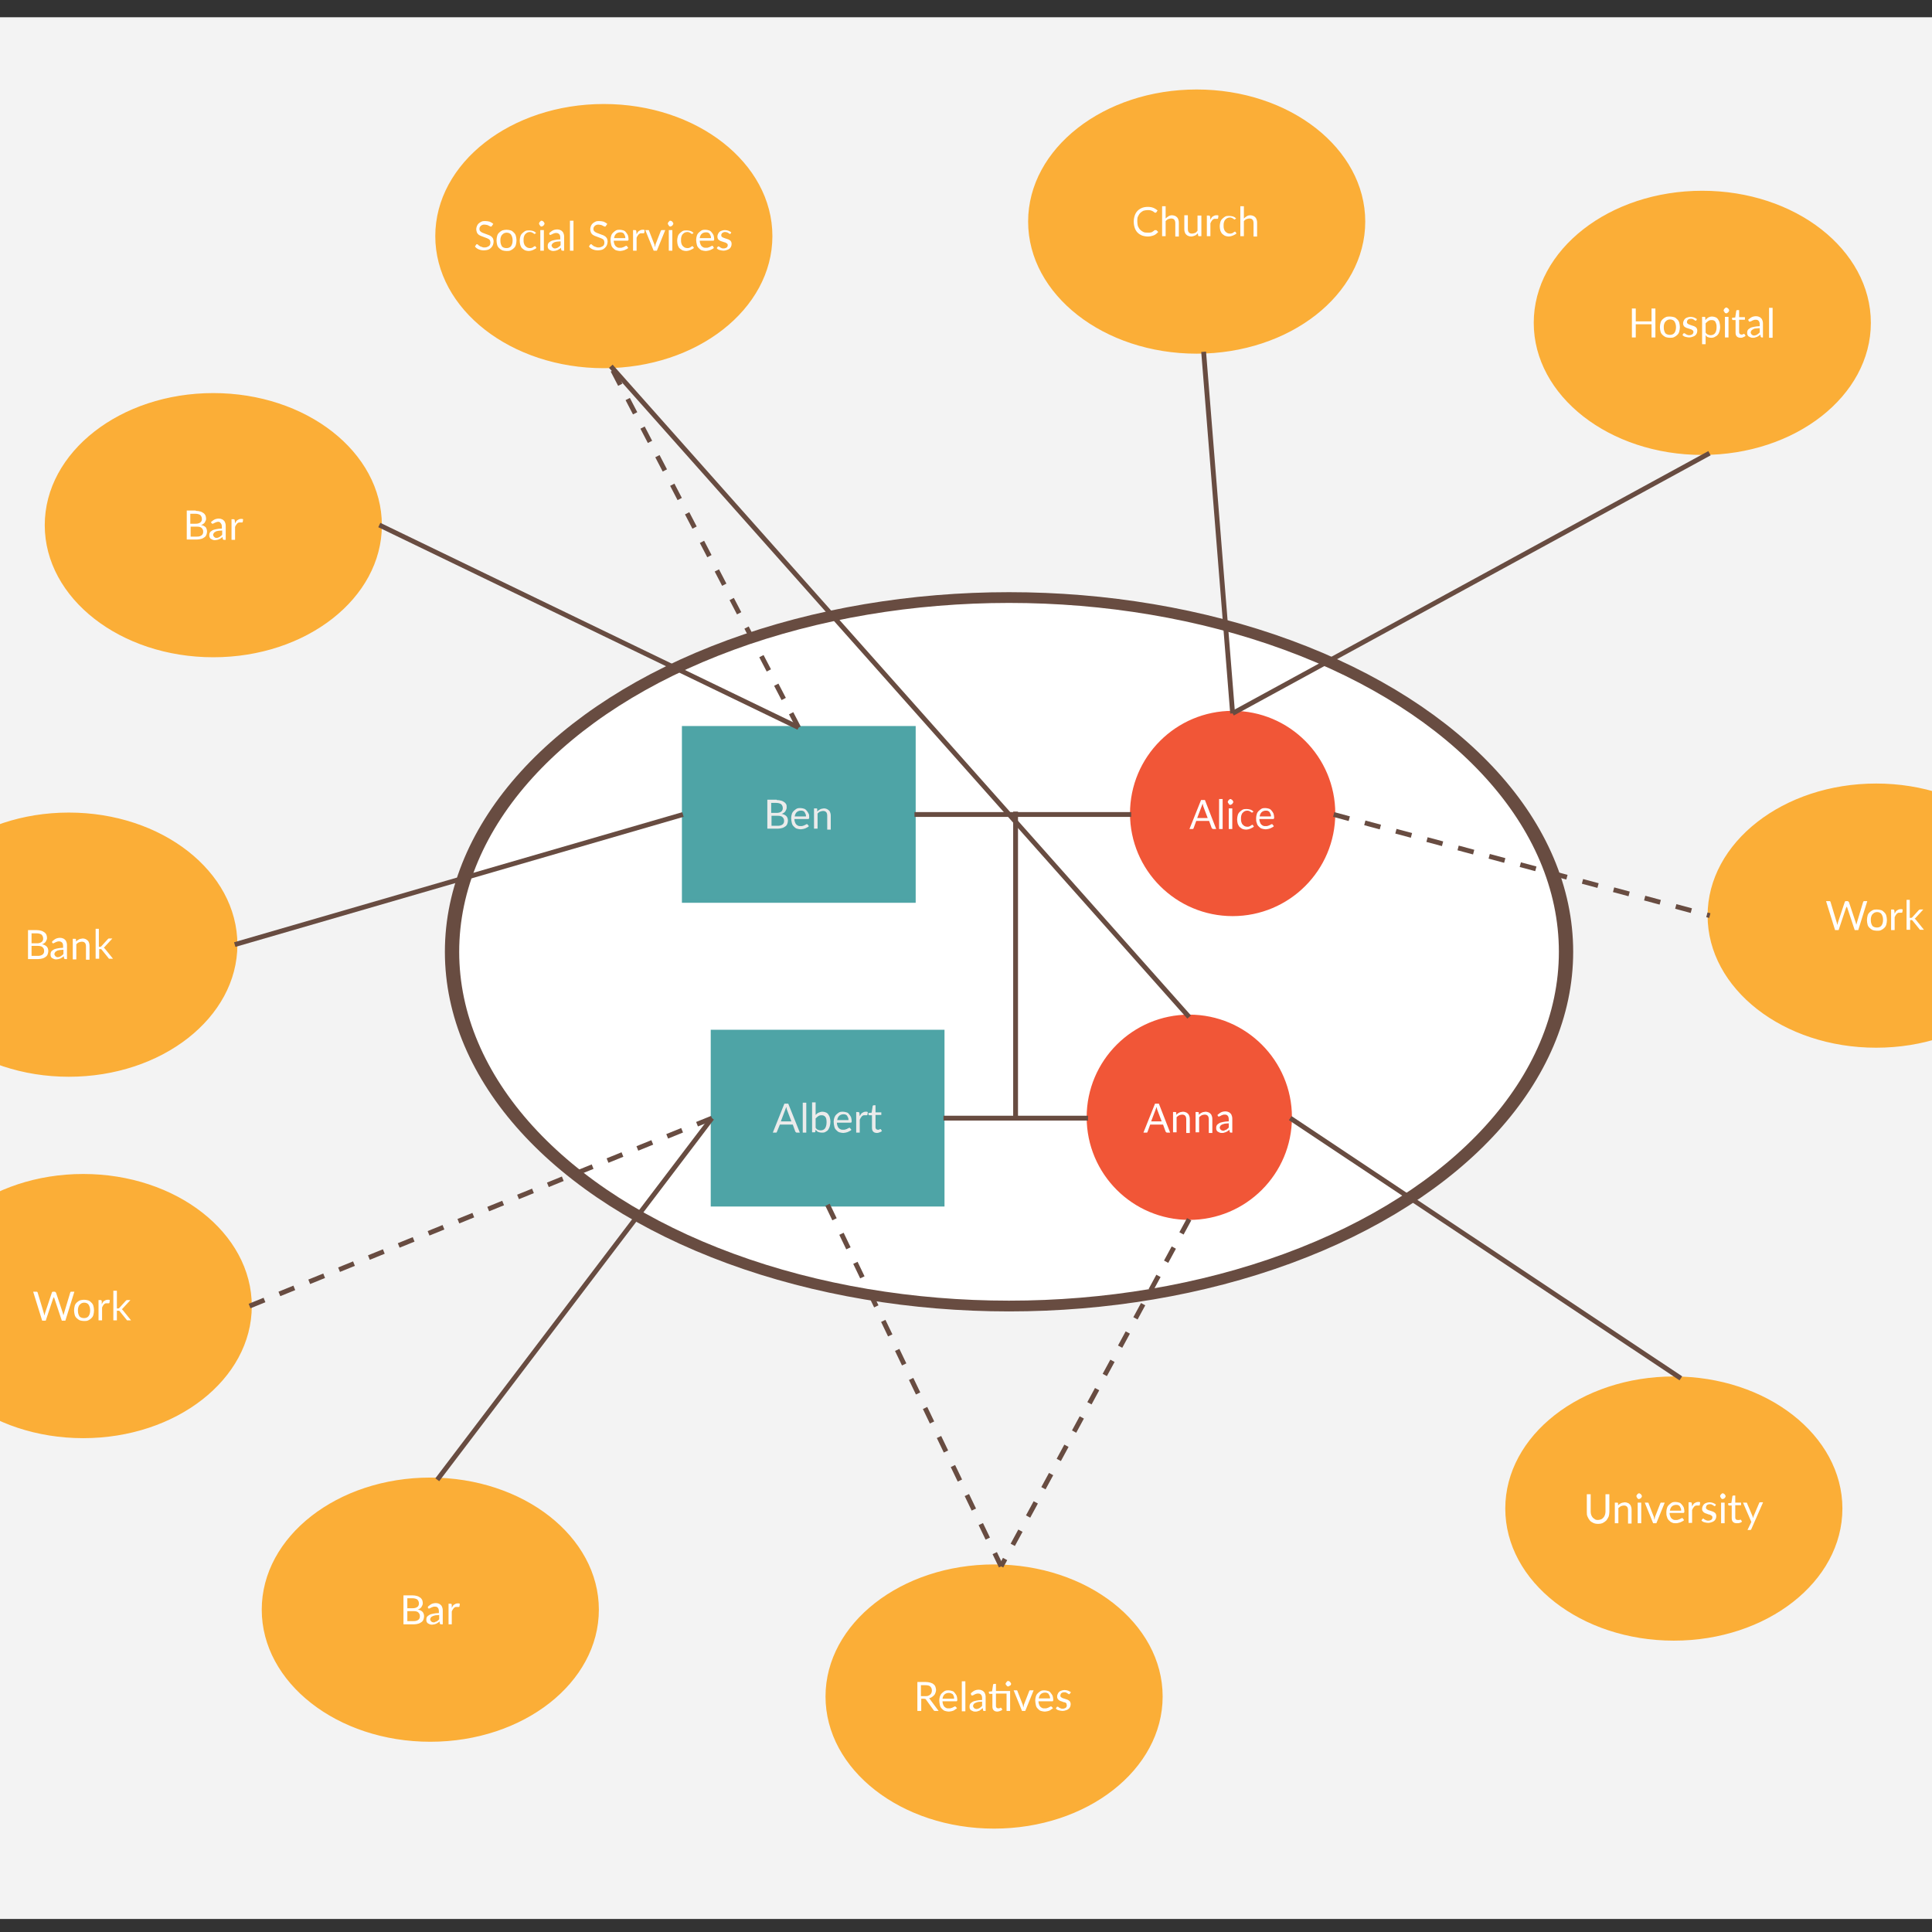
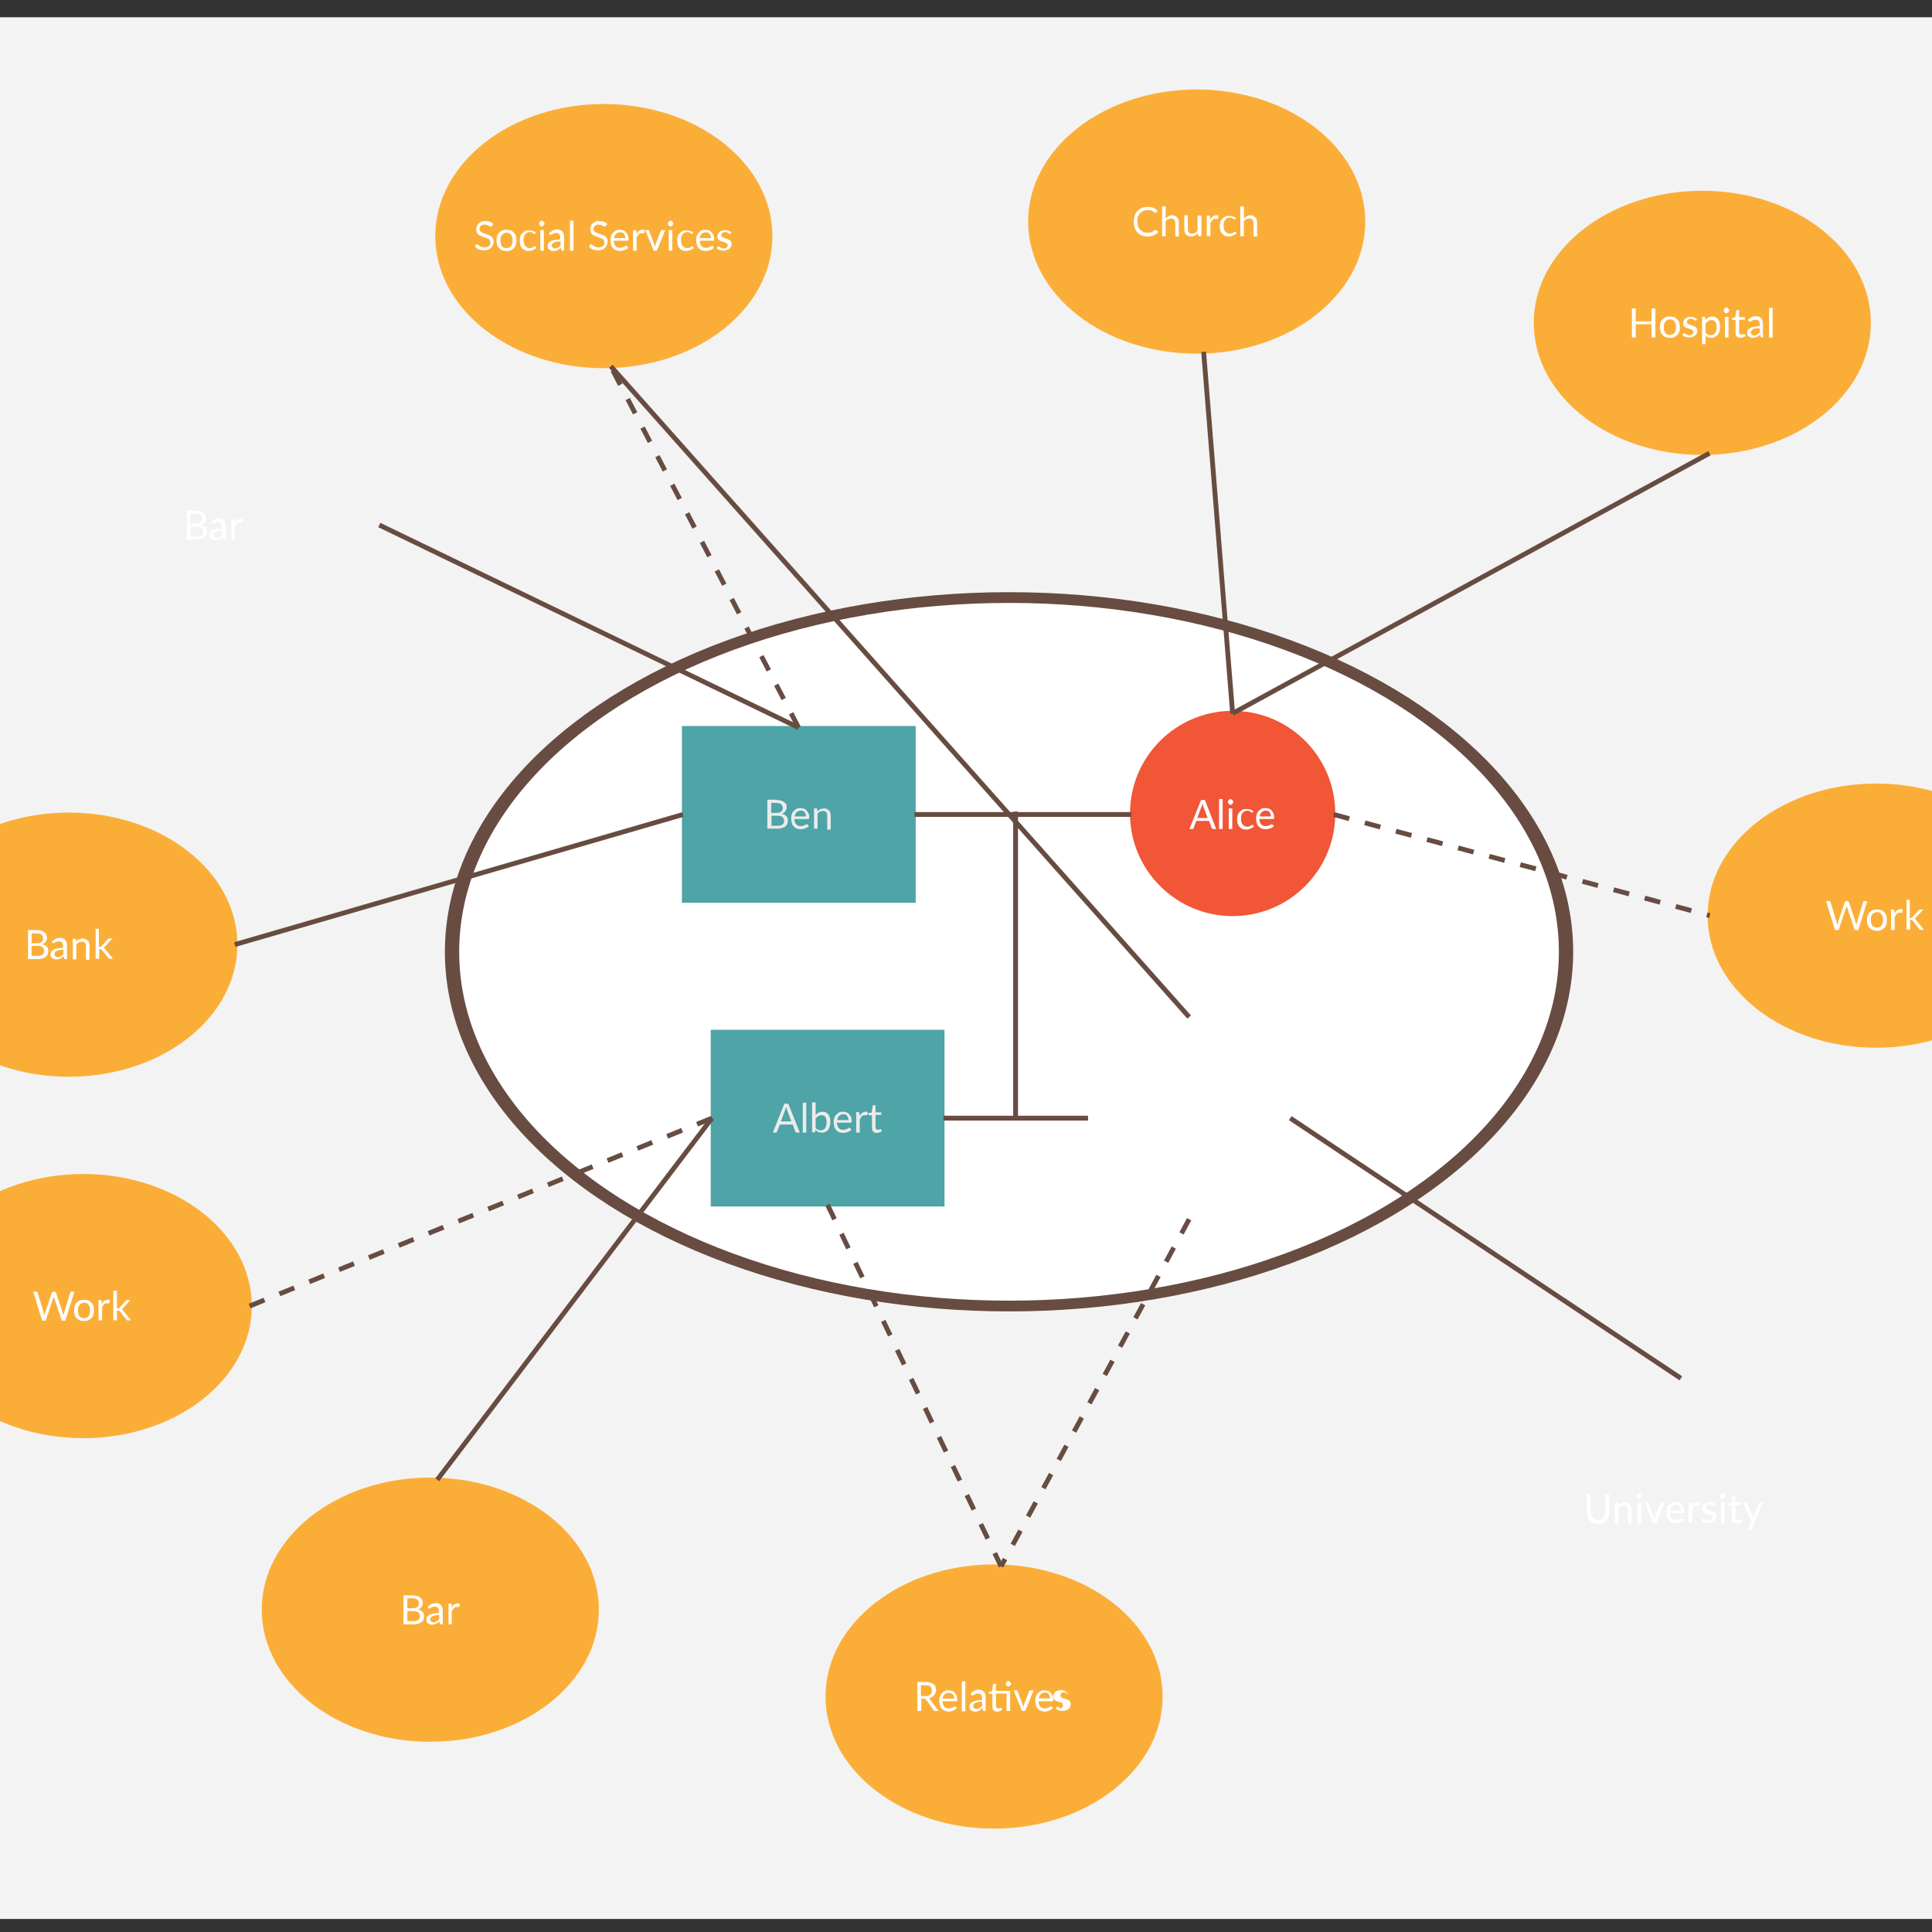
<svg xmlns="http://www.w3.org/2000/svg" version="1.1" id="jwa9p2yq1" x="0" y="0" viewBox="0 0 600 600" xml:space="preserve">
  <rect x="0" y="0" width="600" height="600" fill="#333333" stroke="none" />
  <style>.st2{fill:#f15637;stroke:#f15637;stroke-width:1.5}.st3{enable-background:new}.st4{fill:#fff}.st5{fill:#4ea4a6;stroke:#4ea4a6;stroke-width:1.5}.st6{fill:#ebebeb}.st7,.st8,.st9{fill:none;stroke:#684c41;stroke-width:1.5}.st8,.st9{fill:#fbae37;stroke:#fbae37}.st9{fill:none;stroke:#684c41;stroke-dasharray:5,5}</style>
  <g id="Rectangle-jwa9p2yq-ko202" transform="translate(5 5)">
    <path vector-effect="non-scaling-stroke" fill="#f3f3f3" stroke="#f3f3f3" stroke-width="1.5" d="M-15.3.8h143.7v80.8H-15.3z" transform="scale(5.214 7.176)" id="image" />
  </g>
  <g id="Ellipse-jwa9p2yq-ko1" transform="translate(244.35 200.05)">
    <ellipse vector-effect="non-scaling-stroke" cx="23.3" cy="42.9" rx="58.4" ry="49.4" fill="#fff" stroke="#684c41" stroke-width="1.5" transform="scale(2.962 2.227)" />
  </g>
  <g id="Circle-jwa9p2yq-ko2" transform="translate(479.3 240.05)">
    <circle vector-effect="non-scaling-stroke" class="st2" cx="-150.3" cy="19.6" r="48.9" transform="scale(.642)" />
    <g class="st3">
      <path class="st4" d="M-101.6 17.4h-.9c-.1 0-.2 0-.3-.1l-.2-.2-.8-2.2h-4l-.8 2.2c0 .1-.1.1-.1.2s-.2.1-.3.1h-.9l3.6-9h1.2l3.5 9zm-2.6-3.3l-1.4-3.7c0-.1-.1-.2-.1-.4 0-.1-.1-.3-.1-.5-.1.3-.2.6-.3.8l-1.4 3.7h3.3zM-99.6 8.1v9.3h-1.1V8.1h1.1zM-96.3 9c0 .1 0 .2-.1.3s-.1.2-.2.3-.2.1-.3.2-.2.1-.3.1-.2 0-.3-.1c-.1 0-.2-.1-.2-.2s-.1-.2-.2-.3-.1-.2-.1-.3c0-.1 0-.2.1-.3s.1-.2.2-.3.2-.1.2-.2c.1 0 .2-.1.3-.1s.2 0 .3.1.2.1.3.2.1.2.2.3.1.2.1.3zm-.3 2v6.4h-1.1V11h1.1zM-90.3 12.2l-.1.1h-.1c-.1 0-.1 0-.2-.1s-.2-.1-.3-.2c-.1-.1-.2-.1-.4-.2s-.4-.1-.6-.1c-.3 0-.6.1-.8.2-.2.1-.4.3-.6.5-.2.2-.3.5-.4.8-.1.3-.1.6-.1 1s0 .7.1 1c.1.3.2.6.4.8.2.2.4.4.6.5s.5.2.8.2c.3 0 .5 0 .7-.1.2-.1.3-.1.4-.2s.2-.2.3-.2c.1-.1.2-.1.2-.1.1 0 .2 0 .2.1l.3.4c-.1.2-.3.3-.5.4l-.6.3c-.2.1-.4.1-.6.2-.2 0-.4.1-.7.1-.4 0-.8-.1-1.1-.2-.3-.1-.6-.4-.9-.6-.3-.3-.4-.6-.6-1-.1-.4-.2-.9-.2-1.4 0-.5.1-.9.2-1.3s.3-.7.6-1c.3-.3.6-.5.9-.7.4-.2.8-.2 1.3-.2.4 0 .8.1 1.2.2.3.1.6.3.9.6l-.3.2zM-83.7 16.5c-.1.2-.3.3-.5.4l-.6.3c-.2.1-.4.1-.7.2-.2 0-.5.1-.7.1-.4 0-.8-.1-1.2-.2-.4-.1-.7-.4-1-.7s-.5-.6-.6-1.1c-.2-.4-.2-.9-.2-1.5 0-.4.1-.9.2-1.2.1-.4.3-.7.6-1 .3-.3.6-.5.9-.7.4-.2.8-.2 1.2-.2.4 0 .7.1 1.1.2.3.1.6.3.8.6.2.2.4.5.6.9.1.4.2.8.2 1.2 0 .2 0 .3-.1.4 0 .1-.1.1-.2.1h-4.3c0 .4.1.8.2 1 .1.3.2.5.4.7.2.2.4.3.6.4.2.1.5.1.8.1.3 0 .5 0 .7-.1s.4-.1.5-.2c.1-.1.3-.1.4-.2s.2-.1.3-.1c.1 0 .2 0 .2.1l.4.5zm-.9-3c0-.3 0-.5-.1-.7l-.3-.6c-.1-.2-.3-.3-.5-.4s-.4-.1-.7-.1c-.5 0-1 .2-1.3.5-.3.3-.5.7-.6 1.3h3.5z" />
    </g>
  </g>
  <g id="jwa9p2yq-ko4" transform="translate(464.3 345.05)">
-     <circle vector-effect="non-scaling-stroke" class="st2" cx="-147.9" cy="3" r="48.9" transform="scale(.642)" />
    <g class="st3">
      <path class="st4" d="M-100.9 6.7h-.9c-.1 0-.2 0-.3-.1l-.2-.2-.8-2.2h-4l-.8 2.2c0 .1-.1.1-.1.2s-.2.1-.3.1h-.9l3.6-9h1.2l3.5 9zm-2.6-3.4l-1.4-3.7c0-.1-.1-.2-.1-.4 0-.1-.1-.3-.1-.5-.1.3-.2.6-.3.8l-1.4 3.7h3.3zM-99 1.2c.1-.2.3-.3.4-.4s.3-.2.5-.3c.2-.1.4-.2.6-.2.2 0 .4-.1.6-.1.3 0 .7.1.9.2.3.1.5.3.7.5s.3.5.4.8c.1.3.1.6.1 1v4.1h-1.1V2.6c0-.5-.1-.9-.3-1.1-.2-.3-.6-.4-1-.4-.3 0-.6.1-.9.2-.3.2-.6.4-.8.6v4.7h-1.1V.3h.7c.2 0 .3.1.3.2v.7zM-92 1.2c.1-.2.3-.3.4-.4s.3-.2.5-.3c.2-.1.4-.2.6-.2.2 0 .4-.1.6-.1.3 0 .7.1.9.2.3.1.5.3.7.5s.3.5.4.8c.1.3.1.6.1 1v4.1h-1.1V2.6c0-.5-.1-.9-.3-1.1-.2-.3-.6-.4-1-.4-.3 0-.6.1-.9.2-.3.2-.6.4-.8.6v4.7H-93V.3h.7c.2 0 .3.1.3.2v.7zM-86.2 1.2c.4-.3.7-.6 1.1-.8.4-.2.9-.3 1.4-.3.4 0 .7.1.9.2.3.1.5.3.7.5.2.2.3.5.4.8.1.3.1.6.1 1v4.1h-.4c-.1 0-.2 0-.3-.1-.1 0-.1-.1-.1-.2l-.1-.6c-.2.2-.3.3-.5.4-.2.1-.3.2-.5.3-.2.1-.4.1-.6.2s-.4.1-.7.1c-.2 0-.5 0-.7-.1l-.6-.3c-.2-.1-.3-.3-.4-.5-.1-.2-.1-.5-.1-.8 0-.3.1-.5.2-.7s.4-.4.7-.6c.3-.2.7-.3 1.2-.4s1.1-.2 1.8-.2v-.6c0-.5-.1-.9-.3-1.1-.2-.3-.5-.4-.9-.4-.3 0-.5 0-.7.1s-.3.1-.5.2c-.1.1-.3.2-.4.2-.1.1-.2.1-.3.1-.1 0-.1 0-.2-.1-.1 0-.1-.1-.1-.1l-.1-.3zm3.6 2.6c-.5 0-1 .1-1.3.1-.4.1-.7.2-.9.3-.2.1-.4.2-.5.4s-.2.3-.2.5 0 .3.1.4c.1.1.1.2.2.3.1.1.2.1.3.2.1 0 .3.1.4.1.2 0 .4 0 .5-.1s.3-.1.5-.2.3-.2.4-.3c.1-.1.3-.2.4-.4V3.8z" />
    </g>
  </g>
  <g id="Rectangle-jwa9p2yq-ko6" transform="translate(324.3 245.05)">
    <path vector-effect="non-scaling-stroke" class="st5" d="M-224.3-28.6h143.7v80.8h-143.7z" transform="scale(.5 .667)" />
    <g class="st3">
      <path class="st6" d="M-83.1 3.4c.6 0 1 .1 1.4.2s.7.3 1 .5c.3.2.4.4.6.7.1.2.1.6.1.9 0 .2 0 .4-.1.6l-.3.6c-.1.2-.3.3-.5.5-.2.1-.5.3-.7.3.7.1 1.2.4 1.5.7.3.3.5.8.5 1.4 0 .4-.1.7-.2 1-.1.3-.3.6-.6.8-.3.2-.6.4-1 .5s-.8.2-1.3.2H-86v-9h2.9zm-1.7.9v3.1h1.6c.3 0 .6 0 .9-.1.3-.1.5-.2.6-.3.2-.1.3-.3.4-.5.1-.2.1-.4.1-.6 0-.5-.2-.9-.5-1.2-.3-.2-.8-.4-1.5-.4h-1.6zm2 7.1c.3 0 .6 0 .9-.1s.5-.2.6-.3c.2-.1.3-.3.4-.5.1-.2.1-.4.1-.7 0-.5-.2-.8-.5-1.1s-.8-.4-1.5-.4h-1.9v3.1h1.9zM-73.1 11.5c-.1.2-.3.3-.5.4l-.6.3c-.2.1-.4.1-.7.2-.2 0-.5.1-.7.1-.4 0-.8-.1-1.2-.2-.4-.1-.7-.4-1-.7s-.5-.6-.6-1.1-.2-.9-.2-1.5c0-.4.1-.9.2-1.2.1-.4.3-.7.6-1 .3-.3.6-.5.9-.7.4-.2.8-.2 1.2-.2.4 0 .7.1 1.1.2.3.1.6.3.8.6.2.2.4.5.6.9.2.3.2.7.2 1.2 0 .2 0 .3-.1.4s-.1.1-.2.1h-4.3c0 .4.1.8.2 1 .1.3.2.5.4.7.2.2.4.3.6.4.2.1.5.1.8.1.3 0 .5 0 .7-.1.2-.1.4-.1.5-.2.1-.1.3-.1.4-.2.1-.1.2-.1.3-.1.1 0 .2 0 .2.1l.4.5zm-.9-3c0-.3 0-.5-.1-.7l-.3-.6c-.1-.2-.3-.3-.5-.4s-.4-.1-.7-.1c-.5 0-1 .2-1.3.5-.3.3-.5.7-.6 1.3h3.5zM-70.5 7c.1-.2.3-.3.4-.4.2-.1.3-.2.5-.3.2-.1.4-.2.6-.2.2 0 .4-.1.6-.1.3 0 .7.1.9.2s.5.3.7.5.3.5.4.8c.1.3.1.6.1 1v4.1h-1.1V8.3c0-.5-.1-.9-.3-1.1-.2-.3-.6-.4-1-.4-.3 0-.6.1-.9.2s-.6.4-.8.6v4.7h-1.1V6h.7c.2 0 .3.1.3.2V7z" />
    </g>
  </g>
  <g id="jwa9p2yq-ko7" transform="translate(334.3 350.05)">
    <path vector-effect="non-scaling-stroke" class="st5" d="M-226.4-44.6h143.7v80.8h-143.7z" transform="scale(.5 .667)" />
    <g class="st3">
      <path class="st6" d="M-85.9 1.7h-.9c-.1 0-.2 0-.3-.1l-.2-.2-.8-2.2h-4l-.9 2.2c0 .1-.1.1-.1.2s-.2.1-.3.1h-.9l3.6-9h1.2l3.6 9zm-2.6-3.4l-1.4-3.7c0-.1-.1-.2-.1-.4 0-.1-.1-.3-.1-.5-.1.3-.2.6-.3.8l-1.4 3.7h3.3zM-83.9-7.6v9.3H-85v-9.3h1.1zM-81-3.8c.3-.3.6-.6.9-.7s.7-.3 1.2-.3c.4 0 .7.1 1 .2s.6.3.8.6c.2.3.4.6.5 1 .1.4.2.8.2 1.3s-.1 1-.2 1.4c-.1.4-.3.8-.5 1.1s-.5.5-.9.7c-.3.2-.7.2-1.1.2-.4 0-.8-.1-1.1-.2s-.5-.4-.8-.7l-.1.6c0 .2-.1.2-.3.2h-.7v-9.3h1.1v3.9zm0 4c.2.3.4.5.7.6s.5.2.8.2c.6 0 1.1-.2 1.4-.6.3-.4.5-1.1.5-1.9 0-.8-.1-1.4-.4-1.7-.3-.4-.7-.5-1.2-.5-.4 0-.7.1-1 .3-.3.2-.5.4-.8.7V.2zM-69.9.8c-.1.2-.3.3-.5.4l-.6.3c-.2.1-.4.1-.7.2-.2 0-.5.1-.7.1-.4 0-.8-.1-1.2-.2-.4-.1-.7-.4-1-.7s-.5-.6-.6-1.1-.2-.9-.2-1.5c0-.4.1-.9.2-1.2s.3-.7.6-1c.3-.3.6-.5.9-.7.4-.2.8-.2 1.2-.2.4 0 .7.1 1.1.2s.6.3.8.6c.2.2.4.5.6.9.1.4.2.8.2 1.2 0 .2 0 .3-.1.4 0 .1-.1.1-.2.1h-4.3c0 .4.1.8.2 1 .1.3.2.5.4.7.2.2.4.3.6.4.2.1.5.1.8.1.3 0 .5 0 .7-.1.2-.1.4-.1.5-.2.1-.1.3-.1.4-.2.1-.1.2-.1.3-.1.1 0 .2 0 .2.1l.4.5zm-.9-3c0-.3 0-.5-.1-.7l-.3-.6c-.1-.2-.3-.3-.5-.4s-.5-.1-.7-.1c-.5 0-1 .2-1.3.5-.3.3-.5.7-.6 1.3h3.5zM-67.3-3.4c.2-.4.4-.8.7-1 .3-.2.7-.4 1.1-.4h.4c.1 0 .2.1.3.1l-.1.8c0 .1-.1.2-.2.2h-.7c-.2 0-.4 0-.5.1s-.3.1-.4.3c-.1.1-.2.3-.3.4l-.3.6v4h-1.1v-6.4h.6c.1 0 .2 0 .3.1 0 0 .1.1.1.2l.1 1zM-61.9 1.8c-.5 0-.9-.1-1.2-.4-.3-.3-.4-.7-.4-1.2v-3.9h-.8c-.1 0-.1 0-.2-.1 0 0-.1-.1-.1-.2v-.4l1-.1.3-2c0-.1 0-.1.1-.2 0 0 .1-.1.2-.1h.6v2.2h1.8v.8h-1.8V0c0 .3.1.5.2.6.1.1.3.2.5.2h.3c.1 0 .2-.1.2-.1.1 0 .1-.1.2-.1h.1c.1 0 .1 0 .2.1l.3.5c-.2.2-.4.3-.7.4s-.5.2-.8.2z" />
    </g>
  </g>
  <g id="Connector-jwa9p2yq-ko9" transform="translate(-300.7 -364.95)">
    <path class="st7" d="M584.7 617.9H652" id="graphics" />
  </g>
  <path class="st7" d="M593.7 712.2h44.9" transform="translate(-300.7 -364.95)" id="Connector-jwa9p2yq-ko10" />
  <path class="st7" d="M616.1 617v95.2" transform="translate(-300.7 -364.95)" id="Connector-jwa9p2yq-ko11" />
  <g id="Ellipse-jwa9p2yq-ko12" transform="translate(619.2 60.1)">
    <ellipse vector-effect="non-scaling-stroke" class="st8" cx="-102.3" cy="49.1" rx="58.4" ry="49.4" transform="scale(.885 .818)" />
    <g class="st3">
      <path class="st4" d="M-105.1 35.7v9h-1.2v-4.1h-4.9v4.1h-1.2v-9h1.2v4h4.9v-4h1.2zM-100.6 38.2c.5 0 .9.1 1.3.2s.7.4 1 .7c.3.3.5.6.6 1 .1.4.2.9.2 1.4 0 .5-.1 1-.2 1.4-.1.4-.3.7-.6 1-.3.3-.6.5-1 .7-.4.2-.8.2-1.3.2s-.9-.1-1.3-.2c-.4-.2-.7-.4-1-.7-.3-.3-.5-.6-.6-1-.1-.4-.2-.9-.2-1.4 0-.5.1-1 .2-1.4.1-.4.3-.7.6-1 .3-.3.6-.5 1-.7s.9-.2 1.3-.2zm0 5.7c.6 0 1.1-.2 1.4-.6.3-.4.5-1 .5-1.8s-.2-1.3-.5-1.8c-.3-.4-.8-.6-1.4-.6-.3 0-.6.1-.8.2-.2.1-.4.3-.6.5-.2.2-.3.5-.4.8-.1.3-.1.6-.1 1 0 .8.2 1.3.5 1.8.3.3.8.5 1.4.5zM-92.4 39.4c-.1.1-.1.1-.2.1s-.1 0-.2-.1c-.1 0-.2-.1-.3-.2s-.3-.1-.4-.2-.3-.1-.6-.1c-.2 0-.4 0-.5.1-.2 0-.3.1-.4.2-.1.1-.2.2-.2.3-.1.1-.1.2-.1.4s0 .3.1.4c.1.1.2.2.4.3s.3.1.5.2.4.1.6.2c.2.1.4.1.6.2.2.1.4.2.5.3.2.1.3.3.4.5.1.2.1.4.1.7 0 .3-.1.6-.2.8s-.3.5-.5.6c-.2.2-.5.3-.8.4-.3.1-.6.2-1 .2s-.8-.1-1.2-.2-.7-.3-.9-.6l.3-.4c0-.1.1-.1.1-.1h.2c.1 0 .2 0 .2.1.1.1.2.1.3.2s.3.1.4.2c.2.1.4.1.6.1.2 0 .4 0 .6-.1s.3-.1.4-.2c.1-.1.2-.2.2-.3.1-.1.1-.3.1-.4 0-.2 0-.3-.1-.4-.1-.1-.2-.2-.4-.3s-.3-.2-.5-.2c-.2-.1-.4-.1-.6-.2-.2-.1-.4-.1-.6-.2s-.4-.2-.5-.3c-.2-.1-.3-.3-.4-.5-.1-.2-.1-.4-.1-.7 0-.2.1-.5.2-.7.1-.2.2-.4.4-.6.2-.2.4-.3.7-.4.3-.1.6-.2 1-.2s.8.1 1.1.2.6.3.9.5l-.2.4zM-89.6 39.3c.3-.3.6-.6.9-.8.4-.2.8-.3 1.2-.3.4 0 .7.1 1 .2.3.1.6.3.8.6.2.3.4.6.5 1s.2 1 .2 1.5-.1.9-.2 1.3-.3.8-.5 1c-.2.3-.5.5-.9.7-.3.2-.7.3-1.2.3-.4 0-.7-.1-1-.2-.3-.1-.5-.3-.7-.6v2.8h-1.1v-8.5h.7c.2 0 .3.1.3.2v.8zm.1 3.9c.2.3.4.5.7.6s.5.2.8.2c.6 0 1.1-.2 1.4-.6s.5-1 .5-1.8c0-.4 0-.8-.1-1.1-.1-.3-.2-.5-.3-.7-.1-.2-.3-.3-.5-.4s-.4-.1-.7-.1c-.4 0-.7.1-1 .3s-.5.4-.8.7v2.9zM-82.2 36.3c0 .1 0 .2-.1.3s-.1.2-.2.3-.2.1-.3.2-.2.1-.3.1-.2 0-.3-.1c-.1 0-.2-.1-.2-.2s-.1-.2-.2-.3-.1-.2-.1-.3c0-.1 0-.2.1-.3s.1-.2.2-.3.2-.1.2-.2c.1 0 .2-.1.3-.1s.2 0 .3.1.2.1.3.2.1.2.2.3.1.2.1.3zm-.2 2v6.4h-1.1v-6.4h1.1zM-78.6 44.8c-.5 0-.9-.1-1.2-.4-.3-.3-.4-.7-.4-1.2v-3.9h-.8c-.1 0-.1 0-.2-.1 0 0-.1-.1-.1-.2v-.4l1-.1.3-2c0-.1 0-.1.1-.2s.1-.1.2-.1h.6v2.2h1.8v.8h-1.8V43c0 .3.1.5.2.6s.3.2.5.2h.3c.1 0 .2-.1.2-.1s.1-.1.2-.1h.1c.1 0 .1 0 .2.1l.3.5c-.2.2-.4.3-.7.4-.3.2-.6.2-.8.2zM-76.3 39.2c.4-.3.7-.6 1.1-.8.4-.2.9-.3 1.4-.3.4 0 .7.1.9.2.3.1.5.3.7.5.2.2.3.5.4.8.1.3.1.6.1 1v4.1h-.3c-.1 0-.2 0-.3-.1s-.1-.1-.1-.2l-.1-.6c-.2.2-.3.3-.5.4-.2.1-.3.2-.5.3-.2.1-.4.1-.6.2s-.4.1-.7.1c-.2 0-.5 0-.7-.1l-.6-.3c-.2-.1-.3-.3-.4-.5-.1-.2-.1-.5-.1-.8 0-.3.1-.5.2-.7.1-.2.4-.4.7-.6.3-.2.7-.3 1.2-.4s1.1-.2 1.8-.2v-.5c0-.5-.1-.9-.3-1.1-.2-.3-.5-.4-.9-.4-.3 0-.5 0-.7.1-.2.1-.3.1-.5.2-.1.1-.3.2-.4.2s-.2.1-.3.1c-.1 0-.1 0-.2-.1-.1 0-.1-.1-.1-.1l-.2-.4zm3.7 2.6c-.5 0-1 .1-1.3.1s-.7.1-.9.3c-.2.1-.4.2-.5.4s-.2.3-.2.5 0 .3.1.4.1.2.2.3c.1.1.2.1.3.2s.3.1.4.1c.2 0 .4 0 .5-.1.2 0 .3-.1.5-.2.1-.1.3-.2.4-.3.1-.1.3-.2.4-.4v-1.3zM-68.7 35.5v9.3h-1.1v-9.3h1.1z" />
    </g>
  </g>
  <g id="jwa9p2yq-ko13" transform="translate(679.3 265.05)">
    <ellipse vector-effect="non-scaling-stroke" class="st8" cx="-109.2" cy="23.6" rx="58.4" ry="49.4" transform="scale(.885 .818)" />
    <g class="st3">
      <path class="st4" d="M-99.4 14.8l-2.8 9h-1.1l-2.3-6.9c0-.1 0-.1-.1-.2 0-.1 0-.2-.1-.2 0 .1 0 .2-.1.2 0 .1 0 .1-.1.2l-2.3 6.9h-1.1l-2.8-9h1c.1 0 .2 0 .3.1.1.1.1.1.1.2l1.9 6.3c0 .1.1.2.1.4s.1.3.1.4c0-.1.1-.3.1-.4 0-.1.1-.3.1-.4l2.1-6.3c0-.1.1-.1.1-.2.1-.1.2-.1.3-.1h.4c.1 0 .2 0 .3.1l.2.2 2.1 6.3c0 .1.1.2.1.4 0 .1.1.3.1.4 0-.1 0-.3.1-.4 0-.1.1-.2.1-.4l1.9-6.3c0-.1.1-.1.1-.2.1-.1.2-.1.3-.1h.9zM-96.4 17.4c.5 0 .9.1 1.3.2s.7.4 1 .7c.3.3.5.6.6 1 .1.4.2.9.2 1.4 0 .5-.1 1-.2 1.4-.1.4-.3.7-.6 1-.3.3-.6.5-1 .7-.4.2-.8.2-1.3.2s-.9-.1-1.3-.2c-.4-.2-.7-.4-1-.7-.3-.3-.5-.6-.6-1-.1-.4-.2-.9-.2-1.4 0-.5.1-1 .2-1.4.1-.4.3-.7.6-1 .3-.3.6-.5 1-.7s.9-.2 1.3-.2zm0 5.6c.6 0 1.1-.2 1.4-.6.3-.4.5-1 .5-1.8s-.2-1.3-.5-1.8c-.3-.4-.8-.6-1.4-.6-.3 0-.6.1-.8.2-.2.1-.4.3-.6.5-.2.2-.3.5-.4.8-.1.3-.1.6-.1 1 0 .8.2 1.3.5 1.8.3.3.8.5 1.4.5zM-90.9 18.7c.2-.4.4-.8.7-1 .3-.2.7-.4 1.1-.4h.4c.1 0 .2.1.3.1l-.1.8c0 .1-.1.2-.2.2h-.7c-.2 0-.4 0-.5.1s-.3.1-.4.3c-.1.1-.2.3-.3.4l-.3.6v4H-92v-6.4h.6c.1 0 .2 0 .3.1 0 0 .1.1.1.2l.1 1zM-86.2 14.6V20h.5s.1-.1.2-.1l2-2.2.2-.2c.1 0 .2-.1.3-.1h1l-2.3 2.5c-.1.1-.2.3-.4.3l.2.2.2.2 2.5 3.1H-83c-.1 0-.1-.1-.2-.2l-2.1-2.6-.2-.2c-.1-.1-.2 0-.3 0h-.3v3h-1.1v-9.3h1z" />
    </g>
  </g>
  <g id="jwa9p2yq-ko15" transform="translate(609.3 470.05)">
-     <ellipse vector-effect="non-scaling-stroke" class="st8" cx="-101.1" cy="-1.9" rx="58.4" ry="49.4" transform="scale(.885 .818)" />
    <g class="st3">
      <path class="st4" d="M-113.1 2c.4 0 .7-.1 1-.2.3-.1.5-.3.7-.5.2-.2.4-.5.5-.8.1-.3.2-.7.2-1V-6h1.2v5.5c0 .5-.1 1-.2 1.4-.2.4-.4.8-.7 1.2-.3.3-.7.6-1.1.8s-.9.3-1.5.3-1.1-.1-1.5-.3-.8-.4-1.1-.8-.5-.7-.7-1.2c-.2-.4-.2-.9-.2-1.4V-6h1.2v5.5c0 .4.1.7.2 1 .1.3.3.6.5.8.2.2.5.4.7.5 0 .1.4.2.8.2zM-106.8-2.5c.1-.2.3-.3.4-.4s.3-.2.5-.3c.2-.1.4-.2.6-.2.2 0 .4-.1.6-.1.3 0 .7.1.9.2.3.1.5.3.7.5s.3.5.4.8c.1.3.1.6.1 1v4.1h-1.1V-1c0-.5-.1-.9-.3-1.1-.2-.3-.6-.4-1-.4-.3 0-.6.1-.9.2-.3.2-.6.4-.8.6V3h-1.1v-6.4h.7c.2 0 .3.1.3.2v.7zM-99.4-5.4c0 .1 0 .2-.1.3 0 .1-.1.2-.2.3-.1.1-.2.1-.3.2-.1 0-.2.1-.3.1s-.2 0-.3-.1c-.1 0-.2-.1-.2-.2-.1-.1-.1-.2-.2-.3 0-.1-.1-.2-.1-.3 0-.1 0-.2.1-.3s.1-.2.2-.3.2-.1.2-.2c.1 0 .2-.1.3-.1s.2 0 .3.1.2.1.3.2.1.2.2.3.1.2.1.3zm-.2 2V3h-1.1v-6.4h1.1zM-92.3-3.4L-94.9 3h-1l-2.6-6.4h.9c.1 0 .2 0 .2.1.1 0 .1.1.1.2l1.6 4.1c.1.2.1.3.1.5 0 .1.1.3.1.4 0-.1.1-.3.1-.4s.1-.3.1-.5l1.6-4.1c0-.1.1-.1.1-.2s.1-.1.2-.1h1.1zM-86.3 2c-.1.2-.3.3-.5.4l-.6.3c-.2.1-.4.1-.7.2-.3.1-.5.1-.7.1-.5 0-.9 0-1.2-.2-.4-.1-.7-.4-1-.7s-.5-.6-.6-1.1c-.2-.4-.2-.9-.2-1.5 0-.4.1-.9.2-1.2.1-.4.3-.7.6-1 .3-.3.6-.5.9-.7.4-.2.8-.2 1.2-.2.4 0 .7.1 1.1.2s.6.4.8.6c.2.2.4.5.6.9.1.4.2.8.2 1.2 0 .2 0 .3-.1.4 0 .1-.1.1-.2.1h-4.3c0 .4.1.8.2 1 .1.3.2.5.4.7.2.2.4.3.6.4.2.1.5.1.8.1.3 0 .5 0 .7-.1.2-.1.4-.1.5-.2.1-.1.3-.1.4-.2.1-.1.2-.1.3-.1.1 0 .2 0 .2.1l.4.5zm-.9-2.9c0-.3 0-.5-.1-.7l-.3-.6c-.1-.2-.3-.3-.5-.4s-.4-.1-.7-.1c-.5 0-1 .2-1.3.5-.3.3-.5.7-.6 1.3h3.5zM-83.8-2.2c.2-.4.4-.8.7-1 .3-.2.7-.4 1.1-.4h.4c.1 0 .2.1.3.1l-.1.8c0 .1-.1.2-.2.2h-.7c-.2 0-.4 0-.5.1s-.3.1-.4.3c-.1.1-.2.3-.3.4l-.3.6v4h-1.1v-6.4h.6c.1 0 .2 0 .3.1 0 0 .1.1.1.2l.1 1zM-76.6-2.4c-.1.1-.1.1-.2.1s-.1 0-.2-.1c-.1 0-.2-.1-.3-.2s-.3-.1-.4-.2-.3-.1-.6-.1c-.2 0-.4 0-.5.1-.2 0-.3.1-.4.2s-.2.2-.2.3-.1.2-.1.4 0 .3.1.4c.1.1.2.2.4.3.2.1.3.2.5.2.2.1.4.1.6.2.2.1.4.1.6.2s.4.2.5.3c.2.1.3.3.4.5.1.2.1.4.1.7 0 .3-.1.6-.2.8s-.3.5-.5.6c-.2.2-.5.3-.8.4s-.6.2-1 .2-.8-.1-1.2-.2-.7-.3-.9-.6l.3-.4c0-.1.1-.1.1-.1h.2c.1 0 .2 0 .2.1s.2.1.3.2.3.1.4.2c.2.1.4.1.6.1.2 0 .4 0 .6-.1s.3-.1.4-.2c.1-.1.2-.2.2-.3.1-.1.1-.3.1-.4 0-.2 0-.3-.1-.4-.1-.1-.2-.2-.4-.3s-.3-.2-.5-.2-.4-.1-.6-.2c-.2-.1-.4-.1-.6-.2s-.4-.2-.5-.3-.3-.3-.4-.5-.1-.4-.1-.7c0-.2.1-.5.2-.7.1-.2.2-.4.4-.6.2-.2.4-.3.7-.4.3-.1.6-.2 1-.2s.8.1 1.1.2c.3.1.6.3.9.5l-.2.4zM-73.4-5.4c0 .1 0 .2-.1.3 0 .1-.1.2-.2.3-.1.1-.2.1-.3.2-.1 0-.2.1-.3.1s-.2 0-.3-.1c-.1 0-.2-.1-.2-.2-.1-.1-.1-.2-.2-.3 0-.1-.1-.2-.1-.3 0-.1 0-.2.1-.3s.1-.2.2-.3.2-.1.2-.2c.1 0 .2-.1.3-.1s.2 0 .3.1.2.1.3.2.1.2.2.3.1.2.1.3zm-.3 2V3h-1.1v-6.4h1.1zM-69.9 3c-.5 0-.9-.1-1.2-.4-.3-.3-.4-.7-.4-1.2v-3.9h-.8c-.1 0-.1 0-.2-.1 0 0-.1-.1-.1-.2v-.4l1-.1.3-2c0-.1 0-.1.1-.2s.1-.1.2-.1h.6v2.2h1.8v.8h-1.8v3.8c0 .3.1.5.2.6s.3.2.5.2h.6c.1 0 .1-.1.2-.1h.1c.1 0 .1 0 .2.1l.3.5c-.2.2-.4.3-.7.4s-.6.1-.9.1zM-61.8-3.4l-3.6 8.2c0 .1-.1.2-.1.2-.1 0-.1.1-.3.1h-.8l1.2-2.5-2.6-6h1c.1 0 .2 0 .2.1.1 0 .1.1.1.2l1.7 4c0 .1 0 .3.1.5.1-.2.1-.4.2-.6l1.7-4c0-.1.1-.1.1-.2s.1-.1.2-.1h.9z" />
    </g>
  </g>
  <g id="jwa9p2yq-ko17" transform="translate(374.3 535.05)">
    <ellipse vector-effect="non-scaling-stroke" class="st8" cx="-74.1" cy="-10" rx="58.4" ry="49.4" transform="scale(.885 .818)" />
    <g class="st3">
-       <path class="st4" d="M-82.8-3.7h-1.1c-.2 0-.4-.1-.5-.3l-2.3-3.2c-.1-.1-.1-.2-.2-.2s-.2-.1-.4-.1h-.9v3.8h-1.2v-9h2.5c.6 0 1.1.1 1.5.2s.8.3 1 .5c.3.2.5.5.6.8.1.3.2.7.2 1 0 .3-.1.6-.2.9s-.2.5-.4.7c-.2.2-.4.4-.7.6s-.6.3-.9.4c.2.1.3.2.4.4l2.6 3.5zM-87-8.3c.4 0 .7 0 .9-.1.3-.1.5-.2.7-.4s.3-.3.4-.6.1-.5.1-.7c0-.5-.2-.9-.5-1.2s-.9-.4-1.6-.4h-1.3v3.4h1.3zM-77.1-4.6c-.1.2-.3.3-.5.4-.2.2-.4.3-.6.4-.2.1-.4.1-.7.2-.2 0-.5.1-.7.1-.4 0-.8-.1-1.2-.2-.4-.1-.7-.4-1-.7s-.5-.6-.6-1.1-.2-.9-.2-1.5c0-.4.1-.9.2-1.2s.3-.7.6-1c.3-.3.6-.5.9-.7.4-.2.8-.2 1.2-.2.4 0 .7.1 1.1.2s.6.3.8.6c.2.2.4.5.6.9.1.4.2.8.2 1.2 0 .2 0 .3-.1.4 0 .1-.1.1-.2.1h-4.3c0 .4.1.8.2 1 .1.3.2.5.4.7.2.2.4.3.6.4.2.1.5.1.8.1.3 0 .5 0 .7-.1.2-.1.4-.1.5-.2.1-.1.3-.1.4-.2.1-.1.2-.1.3-.1.1 0 .2 0 .2.1l.4.4zm-.9-3c0-.3 0-.5-.1-.7l-.3-.6-.6-.3c-.2-.1-.4-.1-.7-.1-.5 0-1 .2-1.3.5-.3.3-.5.7-.6 1.3h3.6zM-74.5-12.9v9.3h-1.1v-9.3h1.1zM-72.8-9.2c.4-.3.7-.6 1.1-.8.4-.2.9-.3 1.4-.3.4 0 .7.1.9.2.3.1.5.3.7.5.2.2.3.5.4.8.1.3.1.6.1 1v4.1h-.5c-.1 0-.2 0-.3-.1.1 0 0 0 0-.2l-.1-.6c-.2.2-.3.3-.5.4-.2.2-.4.3-.5.4-.2.1-.4.1-.6.2s-.4.1-.7.1c-.2 0-.5 0-.7-.1l-.6-.3c-.2-.1-.3-.3-.4-.5-.1-.2-.1-.5-.1-.8 0-.3.1-.5.2-.7.1-.2.4-.4.7-.6.3-.2.7-.3 1.2-.4.5-.1 1.1-.2 1.8-.2v-.5c0-.5-.1-.9-.3-1.1-.2-.3-.5-.4-.9-.4-.3 0-.5 0-.7.1-.2.1-.3.1-.5.2-.1.1-.3.2-.4.2-.1.1-.2.1-.3.1-.1 0-.1 0-.2-.1-.1 0-.1-.1-.1-.1l-.1-.5zm3.6 2.6c-.5 0-1 .1-1.3.1-.4.1-.7.2-.9.3-.2.1-.4.2-.5.4-.1.1-.2.3-.2.5s0 .3.1.4c.1.1.1.2.2.3.1.1.2.1.3.2.1 0 .3.1.4.1.2 0 .4 0 .5-.1.2 0 .3-.1.5-.2s.3-.2.4-.3c.1-.1.3-.2.4-.4v-1.3zM-60.6-3.7h-1.1v-5.4H-65v3.8c0 .3.1.5.2.6s.3.2.5.2h.3c.1 0 .2-.1.2-.1.1 0 .1-.1.2-.1h.1c.1 0 .1 0 .2.1l.3.5c-.2.2-.4.3-.7.4s-.6.2-.8.2c-.5 0-.9-.1-1.2-.4-.3-.3-.4-.7-.4-1.2V-9h-.8c-.1 0-.1 0-.2-.1 0 0-.1-.1-.1-.2v-.4l1-.1.3-2c0-.1 0-.1.1-.2s.1-.1.2-.1h.6v2.2h4.4v6.2zm.3-8.4c0 .1 0 .2-.1.3 0 .1-.1.2-.2.2s-.2.1-.3.2c-.1 0-.2.1-.3.1-.1 0-.2 0-.3-.1s-.2-.1-.2-.2-.1-.2-.2-.2c0-.1-.1-.2-.1-.3 0-.1 0-.2.1-.3s.1-.2.2-.3.2-.1.2-.2.2-.1.3-.1c.1 0 .2 0 .3.1.1 0 .2.1.3.2s.1.2.2.3.1.2.1.3zM-53.3-10.1l-2.6 6.4h-1l-2.6-6.4h.9c.1 0 .2 0 .2.1.1 0 .1.1.1.2l1.6 4.1c.1.2.1.3.1.5 0 .1.1.3.1.4 0-.1.1-.3.1-.4s.1-.3.1-.5l1.6-4.1c0-.1.1-.1.1-.2s.1-.1.2-.1h1.1zM-47.3-4.6c-.1.2-.3.3-.5.4-.2.2-.4.3-.6.4-.2.1-.4.1-.7.2-.2 0-.5.1-.7.1-.4 0-.8-.1-1.2-.2-.4-.1-.7-.4-1-.7s-.5-.6-.6-1.1c-.1-.5-.2-1-.2-1.5 0-.4.1-.9.2-1.2.1-.4.3-.7.6-1 .3-.3.6-.5.9-.7.4-.2.8-.2 1.2-.2.4 0 .7.1 1.1.2s.6.3.8.6c.2.2.4.5.6.9.1.4.2.8.2 1.2 0 .2 0 .3-.1.4 0 .1-.1.1-.2.1h-4.3c0 .4.1.8.2 1 .1.3.2.5.4.7.2.2.4.3.6.4.2.1.5.1.8.1.3 0 .5 0 .7-.1.2-.1.4-.1.5-.2.1-.1.3-.1.4-.2.1-.1.2-.1.3-.1.1 0 .2 0 .2.1l.4.4zm-.9-3c0-.3 0-.5-.1-.7l-.3-.6c-.1-.2-.3-.3-.5-.4s-.4-.1-.7-.1c-.5 0-1 .2-1.3.5-.3.3-.5.7-.6 1.3h3.5zM-42.1-9c-.1.1-.1.1-.2.1s-.1 0-.2-.1c-.1 0-.2-.1-.3-.2s-.3-.1-.4-.2-.3-.1-.6-.1c-.2 0-.4 0-.5.1-.2 0-.3.1-.4.2s-.2.2-.2.3-.1.2-.1.4 0 .3.1.4c.1.1.2.2.4.3.2.1.3.2.5.2.2.1.4.1.6.2.2.1.4.1.6.2s.4.2.5.3c.2.1.3.3.4.5.1.2.1.4.1.7 0 .3-.1.6-.2.8s-.3.5-.5.6c-.2.2-.5.3-.8.4s-.6.2-1 .2-.8-.1-1.2-.2-.7-.3-.9-.6l.3-.4c0-.1.1-.1.1-.1h.2c.1 0 .2 0 .2.1s.2.1.3.2.3.1.4.2c.2.1.4.1.6.1.2 0 .4 0 .6-.1s.3-.1.4-.2c.1-.1.2-.2.2-.3.1-.1.1-.3.1-.4 0-.2 0-.3-.1-.4.1-.2-.1-.3-.2-.4s-.3-.2-.5-.2-.4-.1-.6-.2c-.2-.1-.4-.1-.6-.2s-.4-.2-.5-.3-.3-.3-.4-.5-.1-.4-.1-.7c0-.2.1-.5.2-.7.1-.2.2-.4.4-.6.2-.2.4-.3.7-.4.3-.1.6-.2 1-.2s.8.1 1.1.2c.3.1.6.3.9.5l-.4.5z" />
+       <path class="st4" d="M-82.8-3.7h-1.1c-.2 0-.4-.1-.5-.3l-2.3-3.2c-.1-.1-.1-.2-.2-.2s-.2-.1-.4-.1h-.9v3.8h-1.2v-9h2.5c.6 0 1.1.1 1.5.2s.8.3 1 .5c.3.2.5.5.6.8.1.3.2.7.2 1 0 .3-.1.6-.2.9s-.2.5-.4.7c-.2.2-.4.4-.7.6s-.6.3-.9.4c.2.1.3.2.4.4l2.6 3.5zM-87-8.3c.4 0 .7 0 .9-.1.3-.1.5-.2.7-.4s.3-.3.4-.6.1-.5.1-.7c0-.5-.2-.9-.5-1.2s-.9-.4-1.6-.4h-1.3v3.4h1.3zM-77.1-4.6c-.1.2-.3.3-.5.4-.2.2-.4.3-.6.4-.2.1-.4.1-.7.2-.2 0-.5.1-.7.1-.4 0-.8-.1-1.2-.2-.4-.1-.7-.4-1-.7s-.5-.6-.6-1.1-.2-.9-.2-1.5c0-.4.1-.9.2-1.2s.3-.7.6-1c.3-.3.6-.5.9-.7.4-.2.8-.2 1.2-.2.4 0 .7.1 1.1.2s.6.3.8.6c.2.2.4.5.6.9.1.4.2.8.2 1.2 0 .2 0 .3-.1.4 0 .1-.1.1-.2.1h-4.3c0 .4.1.8.2 1 .1.3.2.5.4.7.2.2.4.3.6.4.2.1.5.1.8.1.3 0 .5 0 .7-.1.2-.1.4-.1.5-.2.1-.1.3-.1.4-.2.1-.1.2-.1.3-.1.1 0 .2 0 .2.1l.4.4zm-.9-3c0-.3 0-.5-.1-.7l-.3-.6-.6-.3c-.2-.1-.4-.1-.7-.1-.5 0-1 .2-1.3.5-.3.3-.5.7-.6 1.3h3.6zM-74.5-12.9v9.3h-1.1v-9.3h1.1zM-72.8-9.2c.4-.3.7-.6 1.1-.8.4-.2.9-.3 1.4-.3.4 0 .7.1.9.2.3.1.5.3.7.5.2.2.3.5.4.8.1.3.1.6.1 1v4.1h-.5c-.1 0-.2 0-.3-.1.1 0 0 0 0-.2l-.1-.6c-.2.2-.3.3-.5.4-.2.2-.4.3-.5.4-.2.1-.4.1-.6.2s-.4.1-.7.1c-.2 0-.5 0-.7-.1l-.6-.3c-.2-.1-.3-.3-.4-.5-.1-.2-.1-.5-.1-.8 0-.3.1-.5.2-.7.1-.2.4-.4.7-.6.3-.2.7-.3 1.2-.4.5-.1 1.1-.2 1.8-.2v-.5c0-.5-.1-.9-.3-1.1-.2-.3-.5-.4-.9-.4-.3 0-.5 0-.7.1-.2.1-.3.1-.5.2-.1.1-.3.2-.4.2-.1.1-.2.1-.3.1-.1 0-.1 0-.2-.1-.1 0-.1-.1-.1-.1l-.1-.5zm3.6 2.6c-.5 0-1 .1-1.3.1-.4.1-.7.2-.9.3-.2.1-.4.2-.5.4-.1.1-.2.3-.2.5s0 .3.1.4c.1.1.1.2.2.3.1.1.2.1.3.2.1 0 .3.1.4.1.2 0 .4 0 .5-.1.2 0 .3-.1.5-.2s.3-.2.4-.3c.1-.1.3-.2.4-.4v-1.3zM-60.6-3.7h-1.1v-5.4H-65v3.8c0 .3.1.5.2.6s.3.2.5.2h.3c.1 0 .2-.1.2-.1.1 0 .1-.1.2-.1h.1c.1 0 .1 0 .2.1l.3.5c-.2.2-.4.3-.7.4s-.6.2-.8.2c-.5 0-.9-.1-1.2-.4-.3-.3-.4-.7-.4-1.2V-9h-.8c-.1 0-.1 0-.2-.1 0 0-.1-.1-.1-.2v-.4l1-.1.3-2c0-.1 0-.1.1-.2s.1-.1.2-.1h.6v2.2h4.4v6.2zm.3-8.4c0 .1 0 .2-.1.3 0 .1-.1.2-.2.2s-.2.1-.3.2c-.1 0-.2.1-.3.1-.1 0-.2 0-.3-.1s-.2-.1-.2-.2-.1-.2-.2-.2c0-.1-.1-.2-.1-.3 0-.1 0-.2.1-.3s.1-.2.2-.3.2-.1.2-.2.2-.1.3-.1c.1 0 .2 0 .3.1.1 0 .2.1.3.2s.1.2.2.3.1.2.1.3zM-53.3-10.1l-2.6 6.4h-1l-2.6-6.4h.9c.1 0 .2 0 .2.1.1 0 .1.1.1.2l1.6 4.1c.1.2.1.3.1.5 0 .1.1.3.1.4 0-.1.1-.3.1-.4s.1-.3.1-.5l1.6-4.1c0-.1.1-.1.1-.2s.1-.1.2-.1h1.1zM-47.3-4.6c-.1.2-.3.3-.5.4-.2.2-.4.3-.6.4-.2.1-.4.1-.7.2-.2 0-.5.1-.7.1-.4 0-.8-.1-1.2-.2-.4-.1-.7-.4-1-.7s-.5-.6-.6-1.1c-.1-.5-.2-1-.2-1.5 0-.4.1-.9.2-1.2.1-.4.3-.7.6-1 .3-.3.6-.5.9-.7.4-.2.8-.2 1.2-.2.4 0 .7.1 1.1.2s.6.3.8.6c.2.2.4.5.6.9.1.4.2.8.2 1.2 0 .2 0 .3-.1.4 0 .1-.1.1-.2.1h-4.3c0 .4.1.8.2 1 .1.3.2.5.4.7.2.2.4.3.6.4.2.1.5.1.8.1.3 0 .5 0 .7-.1.2-.1.4-.1.5-.2.1-.1.3-.1.4-.2.1-.1.2-.1.3-.1.1 0 .2 0 .2.1l.4.4zm-.9-3c0-.3 0-.5-.1-.7l-.3-.6c-.1-.2-.3-.3-.5-.4s-.4-.1-.7-.1c-.5 0-1 .2-1.3.5-.3.3-.5.7-.6 1.3h3.5zM-42.1-9c-.1.1-.1.1-.2.1s-.1 0-.2-.1c-.1 0-.2-.1-.3-.2s-.3-.1-.4-.2-.3-.1-.6-.1c-.2 0-.4 0-.5.1-.2 0-.3.1-.4.2s-.2.2-.2.3-.1.2-.1.4 0 .3.1.4c.1.1.2.2.4.3.2.1.3.2.5.2.2.1.4.1.6.2.2.1.4.1.6.2s.4.2.5.3c.2.1.3.3.4.5.1.2.1.4.1.7 0 .3-.1.6-.2.8s-.3.5-.5.6c-.2.2-.5.3-.8.4s-.6.2-1 .2-.8-.1-1.2-.2-.7-.3-.9-.6l.3-.4c0-.1.1-.1.1-.1h.2c.1 0 .2 0 .2.1s.2.1.3.2.3.1.4.2s.3-.1.4-.2c.1-.1.2-.2.2-.3.1-.1.1-.3.1-.4 0-.2 0-.3-.1-.4.1-.2-.1-.3-.2-.4s-.3-.2-.5-.2-.4-.1-.6-.2c-.2-.1-.4-.1-.6-.2s-.4-.2-.5-.3-.3-.3-.4-.5-.1-.4-.1-.7c0-.2.1-.5.2-.7.1-.2.2-.4.4-.6.2-.2.4-.3.7-.4.3-.1.6-.2 1-.2s.8.1 1.1.2c.3.1.6.3.9.5l-.4.5z" />
    </g>
  </g>
  <g id="jwa9p2yq-ko19" transform="translate(179.3 505.05)">
    <ellipse vector-effect="non-scaling-stroke" class="st8" cx="-51.6" cy="-6.3" rx="58.4" ry="49.4" transform="scale(.885 .818)" />
    <g class="st3">
      <path class="st4" d="M-51.2-9.6c.6 0 1 .1 1.4.2.4.1.7.3 1 .5.3.2.4.4.6.7.1.3.2.6.2 1 0 .2 0 .4-.1.6l-.3.6c-.1.2-.3.3-.5.5-.2.1-.5.3-.7.3.7.1 1.2.4 1.5.7.3.3.5.8.5 1.4 0 .4-.1.7-.2 1-.1.3-.3.6-.6.8-.3.2-.6.4-1 .5-.4.1-.8.2-1.3.2H-54v-9h2.8zm-1.6.9v3.1h1.6c.3 0 .6 0 .9-.1.3-.1.5-.2.6-.3.2-.1.3-.3.4-.5.1-.2.1-.4.1-.6 0-.5-.2-.9-.5-1.2-.3-.2-.8-.4-1.5-.4h-1.6zm1.9 7.1c.3 0 .6 0 .9-.1.3-.1.5-.2.6-.3.2-.1.3-.3.4-.5.1-.2.1-.4.1-.7 0-.5-.2-.8-.5-1.1-.3-.3-.8-.4-1.5-.4h-1.9v3.1h1.9zM-46.4-6.1c.4-.3.7-.6 1.1-.8.4-.2.9-.3 1.4-.3.4 0 .7.1.9.2.3.1.5.3.7.5.2.2.3.5.4.8.1.3.1.6.1 1v4.1h-.5c-.1 0-.2 0-.3-.1-.1 0-.1-.1-.1-.2l-.1-.6c-.2.2-.3.3-.5.4-.2.1-.3.2-.5.3-.2.1-.4.1-.6.2-.2 0-.4.1-.7.1-.2 0-.5 0-.7-.1l-.6-.3c-.2-.1-.3-.3-.4-.5-.1-.2-.1-.5-.1-.8 0-.3.1-.5.2-.7s.4-.4.7-.6c.3-.2.7-.3 1.2-.4.5-.1 1.1-.2 1.8-.2v-.5c0-.5-.1-.9-.3-1.1-.2-.3-.5-.4-.9-.4-.3 0-.5 0-.7.1s-.3.1-.5.2-.3.2-.4.2c-.1.1-.2.1-.3.1-.1 0-.1 0-.2-.1-.1 0-.1-.1-.1-.1v-.4zm3.6 2.6c-.5 0-1 .1-1.3.1-.4.1-.7.2-.9.3s-.4.2-.5.4-.2.3-.2.5 0 .3.1.4c.1.1.1.2.2.3.1.1.2.1.3.2.1 0 .3.1.4.1.2 0 .4 0 .5-.1s.3-.1.5-.2.3-.2.4-.3c.1-.1.3-.2.4-.4v-1.3zM-39-5.7c.2-.4.4-.8.7-1 .3-.2.7-.4 1.1-.4h.4c.1 0 .2.1.3.1l-.1.8c0 .1-.1.2-.2.2h-.7c-.2 0-.4 0-.5.1s-.3.1-.4.3c-.1.1-.2.3-.3.4l-.3.6v4h-1V-7h.6c.1 0 .2 0 .3.1 0 0 .1.1.1.2v1z" />
    </g>
  </g>
  <g id="jwa9p2yq-ko21" transform="translate(59.3 400.05)">
    <ellipse vector-effect="non-scaling-stroke" class="st8" cx="-37.8" cy="6.8" rx="58.4" ry="49.4" transform="scale(.885 .818)" />
    <g class="st3">
      <path class="st4" d="M-36.2 1.1l-2.8 9h-1.1l-2.3-6.9c0-.1 0-.1-.1-.2 0-.1 0-.2-.1-.2 0 .1 0 .2-.1.2s0 .1-.1.2l-2.3 6.9h-1.1l-2.8-9h1c.1 0 .2 0 .3.1s.1.1.1.2l1.9 6.3c0 .1.1.2.1.4 0 .1.1.3.1.4 0-.1.1-.3.1-.4 0-.1.1-.3.1-.4l2.1-6.3c0-.1.1-.1.1-.2.1-.1.2-.1.3-.1h.4c.1 0 .2 0 .3.1l.2.2 2.1 6.3c0 .1.1.2.1.4 0 .1.1.3.1.4 0-.1 0-.3.1-.4 0-.1.1-.2.1-.4l1.9-6.3c0-.1.1-.1.1-.2s.2-.1.3-.1h.9zM-33.2 3.6c.5 0 .9.1 1.3.2s.7.4 1 .7.5.6.6 1c.1.4.2.9.2 1.4 0 .5-.1 1-.2 1.4-.1.4-.3.7-.6 1-.3.3-.6.5-1 .7-.4.2-.8.2-1.3.2s-.9-.1-1.3-.2c-.4-.2-.7-.4-1-.7-.3-.3-.5-.6-.6-1-.1-.4-.2-.9-.2-1.4 0-.5.1-1 .2-1.4.1-.4.3-.7.6-1 .3-.3.6-.5 1-.7.4-.1.8-.2 1.3-.2zm0 5.7c.6 0 1.1-.2 1.4-.6.3-.4.5-1 .5-1.8s-.2-1.3-.5-1.8c-.3-.4-.8-.6-1.4-.6-.3 0-.6.1-.8.2-.2.1-.4.3-.6.5-.2.2-.3.5-.4.8s-.1.6-.1 1c0 .8.2 1.3.5 1.8.3.3.8.5 1.4.5zM-27.7 5c.2-.4.4-.8.7-1 .3-.2.7-.4 1.1-.4h.4c.1 0 .2.1.3.1l-.1.8c0 .1-.1.2-.2.2h-.7c-.2 0-.4 0-.5.1s-.2.1-.3.2c-.1.1-.2.3-.3.4l-.3.6v4h-1.1V3.7h.6c.1 0 .2 0 .3.1 0 0 .1.1.1.2v1zM-23 .8v5.5h.5c.1 0 .1-.1.2-.1l2-2.2.2-.2c.1-.1.2-.1.3-.1h1l-2.3 2.5c-.1.1-.2.3-.4.3.1 0 .1.1.2.2l.2.2 2.5 3.1h-1.2c-.1 0-.1-.1-.2-.2l-2.1-2.6-.2-.2h-.7v3h-1.1V.8h1.1z" />
    </g>
  </g>
  <g id="jwa9p2yq-ko23" transform="translate(54.3 275.05)">
    <ellipse vector-effect="non-scaling-stroke" class="st8" cx="-37.2" cy="22.4" rx="58.4" ry="49.4" transform="scale(.885 .818)" />
    <g class="st3">
      <path class="st4" d="M-42.9 13.8c.6 0 1 .1 1.4.2s.7.3 1 .5c.3.2.4.4.6.7.1.3.2.6.2 1 0 .2 0 .4-.1.6l-.3.6c-.1.2-.3.3-.5.5-.2.1-.5.3-.7.3.7.1 1.2.4 1.5.7.3.3.5.8.5 1.4 0 .4-.1.7-.2 1-.1.3-.3.6-.6.8-.3.2-.6.4-1 .5s-.8.2-1.3.2h-3.2v-9h2.7zm-1.6 1v3.1h1.6c.3 0 .6 0 .9-.1.3-.1.5-.2.6-.3.2-.1.3-.3.4-.5.1-.2.1-.4.1-.6 0-.5-.2-.9-.5-1.2-.3-.2-.8-.4-1.5-.4h-1.6zm1.9 7c.3 0 .6 0 .9-.1s.5-.2.6-.3c.2-.1.3-.3.4-.5.1-.2.1-.4.1-.7 0-.5-.2-.8-.5-1.1s-.8-.4-1.5-.4h-1.9v3.1h1.9zM-38.1 17.3c.4-.3.7-.6 1.1-.8.4-.2.9-.3 1.4-.3.4 0 .7.1.9.2.3.1.5.3.7.5.2.2.3.5.4.8.1.3.1.6.1 1v4.1h-.5c-.1 0-.2 0-.3-.1s-.1-.1-.1-.2l-.1-.6c-.2.2-.3.3-.5.4-.2.1-.3.2-.5.3-.2.1-.4.1-.6.2-.2 0-.4.1-.7.1-.2 0-.5 0-.7-.1l-.6-.3c-.2-.1-.3-.3-.4-.5-.1-.2-.1-.5-.1-.8 0-.3.1-.5.2-.7.1-.2.4-.4.7-.6s.7-.3 1.2-.4c.5-.1 1.1-.2 1.8-.2v-.5c0-.5-.1-.9-.3-1.1s-.5-.4-.9-.4c-.3 0-.5 0-.7.1-.2.1-.3.1-.5.2s-.3.2-.4.2c-.1.1-.2.1-.3.1-.1 0-.1 0-.2-.1-.1 0-.1-.1-.1-.1v-.4zm3.6 2.6c-.5 0-1 .1-1.3.1-.4.1-.7.1-.9.3-.2.1-.4.2-.5.4s-.2.3-.2.5 0 .3.1.4c.1.1.1.2.2.3.1.1.2.1.3.2s.3.1.4.1c.2 0 .4 0 .5-.1.2 0 .3-.1.5-.2.1-.1.3-.2.4-.3.1-.1.3-.2.4-.4v-1.3zM-30.7 17.4c.1-.2.3-.3.4-.4.2-.1.3-.2.5-.3.2-.1.4-.2.6-.2.2 0 .4-.1.6-.1.3 0 .7.1.9.2s.5.3.7.5.3.5.4.8c.1.3.1.6.1 1V23h-1.1v-4.1c0-.5-.1-.9-.3-1.1-.2-.3-.6-.4-1-.4-.3 0-.6.1-.9.2s-.6.4-.8.6v4.7h-1.1v-6.4h.7c.2 0 .3.1.3.2v.7zM-23.6 13.5V19h.5c.1 0 .1-.1.2-.1l2-2.2.2-.2c.1-.1.2-.1.3-.1h1l-2.3 2.5c-.1.1-.2.3-.4.3l.2.2.2.2 2.5 3.1h-1.2c-.1 0-.1-.1-.2-.2l-2.1-2.6-.2-.2h-.6v3h-1.1v-9.3h1z" />
    </g>
  </g>
  <g id="jwa9p2yq-ko25" transform="translate(104.3 130.05)">
-     <ellipse vector-effect="non-scaling-stroke" class="st8" cx="-43" cy="40.4" rx="58.4" ry="49.4" transform="scale(.885 .818)" />
    <g class="st3">
      <path class="st4" d="M-43.5 28.6c.6 0 1 .1 1.4.2s.7.3 1 .5c.3.2.4.4.6.7.1.3.2.6.2 1 0 .2 0 .4-.1.6l-.3.6c-.1.2-.3.3-.5.5-.2.1-.5.3-.7.3.7.1 1.2.4 1.5.7.2.3.4.8.4 1.3 0 .4-.1.7-.2 1-.1.3-.3.6-.6.8-.3.2-.6.4-1 .5s-.8.2-1.3.2h-3.2v-9h2.8zm-1.7.9v3.1h1.6c.3 0 .6 0 .9-.1.3-.1.5-.2.6-.3.2-.1.3-.3.4-.5.1-.2.1-.4.1-.6 0-.5-.2-.9-.5-1.2-.3-.2-.8-.4-1.5-.4h-1.6zm2 7.1c.3 0 .6 0 .9-.1s.5-.2.6-.3c.2-.1.3-.3.4-.5.1-.2.1-.4.1-.7 0-.5-.2-.8-.5-1.1s-.8-.4-1.5-.4h-1.9v3.1h1.9zM-38.8 32.1c.4-.3.7-.6 1.1-.8.4-.2.9-.3 1.4-.3.4 0 .7.1.9.2.3.1.5.3.7.5.2.2.3.5.4.8.1.3.1.6.1 1v4.1h-.5c-.1 0-.2 0-.3-.1s-.1-.1-.1-.2l-.1-.6c-.2.2-.3.3-.5.4-.2.1-.3.2-.5.3-.2.1-.4.1-.6.2-.2 0-.4.1-.7.1-.2 0-.5 0-.7-.1l-.6-.3c-.2-.1-.3-.3-.4-.5-.1-.2-.1-.5-.1-.8 0-.3.1-.5.2-.7.1-.2.4-.4.7-.6s.7-.3 1.2-.4c.5-.1 1.1-.2 1.8-.2v-.5c0-.5-.1-.9-.3-1.1s-.3-.5-.7-.5c-.3 0-.5 0-.7.1-.2.1-.3.1-.5.2s-.3.2-.4.2c-.1.1-.2.1-.3.1-.1 0-.1 0-.2-.1-.1 0-.1-.1-.1-.1l-.2-.3zm3.6 2.6c-.5 0-1 .1-1.3.1-.4.1-.7.1-.9.3-.2.1-.4.2-.5.4s-.2.3-.2.5 0 .3.1.4c.1.1.1.2.2.3.1.1.2.1.3.2s.3.1.4.1c.2 0 .4 0 .5-.1.2 0 .3-.1.5-.2.1-.1.3-.2.4-.3.1-.1.3-.2.4-.4v-1.3zM-31.3 32.5c.2-.4.4-.8.7-1 .3-.2.7-.4 1.1-.4h.4c.1 0 .2.1.3.1l-.1.8c0 .1-.1.2-.2.2h-.7c-.2 0-.4 0-.5.1s-.3.1-.4.3c-.1.1-.2.3-.3.4s-.2.4-.3.6v4h-1.1v-6.4h.6c.1 0 .2 0 .3.1 0 0 .1.1.1.2l.1 1z" />
    </g>
  </g>
  <g id="jwa9p2yq-ko27" transform="translate(239.3 30.05)">
    <ellipse vector-effect="non-scaling-stroke" class="st8" cx="-58.5" cy="52.9" rx="58.4" ry="49.4" transform="scale(.885 .818)" />
    <g class="st3">
      <path class="st4" d="M-86.6 40.2c0 .1-.1.1-.1.1h-.2c-.1 0-.2 0-.3-.1-.1-.1-.2-.1-.4-.2s-.3-.2-.5-.2-.4-.1-.7-.1c-.3 0-.5 0-.7.1s-.4.2-.5.3c-.1.1-.2.3-.3.4-.1.2-.1.4-.1.6 0 .3.1.5.2.6s.3.3.5.4c.2.1.4.2.7.3s.5.2.8.3.5.2.8.3.5.3.7.4c.2.2.4.4.5.6.1.3.2.6.2.9 0 .4-.1.8-.2 1.1-.1.3-.3.6-.6.9-.3.3-.6.5-.9.6-.4.1-.8.2-1.3.2-.6 0-1.1-.1-1.6-.3-.5-.2-.9-.5-1.2-.9l.4-.6.1-.1h.2c.1 0 .1 0 .2.1l.2.2c.1.1.2.1.3.2s.2.2.4.2c.1.1.3.1.5.2s.4.1.6.1c.3 0 .5 0 .8-.1l.6-.3c.2-.1.3-.3.4-.5s.1-.4.1-.7c0-.3-.1-.5-.2-.7-.1-.2-.3-.3-.5-.4s-.4-.2-.7-.3c-.3-.1-.5-.2-.8-.3s-.5-.2-.8-.3c-.3-.1-.5-.3-.7-.4-.2-.2-.4-.4-.5-.7-.1-.3-.2-.6-.2-1 0-.3.1-.6.2-.9.1-.3.3-.6.5-.8s.5-.4.9-.6.7-.2 1.2-.2 1 .1 1.4.2c.4.2.8.4 1.1.7l-.5.7zM-82 41.3c.5 0 .9.1 1.3.2s.7.4 1 .7.5.6.6 1c.1.4.2.9.2 1.4 0 .5-.1 1-.2 1.4-.1.4-.3.7-.6 1s-.6.5-1 .7c-.4.2-.8.2-1.3.2s-.9-.1-1.3-.2c-.4-.2-.7-.4-1-.7-.3-.3-.5-.6-.6-1-.1-.4-.2-.9-.2-1.4 0-.5.1-1 .2-1.4.1-.4.3-.7.6-1 .3-.3.6-.5 1-.7.4-.1.8-.2 1.3-.2zm0 5.7c.6 0 1.1-.2 1.4-.6.3-.4.5-1 .5-1.8s-.2-1.3-.5-1.8c-.3-.4-.8-.6-1.4-.6-.3 0-.6.1-.8.2s-.4.3-.6.5c-.2.2-.3.5-.4.8s-.1.6-.1 1c0 .8.2 1.3.5 1.8.3.3.7.5 1.4.5zM-73.1 42.5l-.1.1h-.1c-.1 0-.1 0-.2-.1s-.2-.1-.3-.2c-.1-.1-.2-.1-.4-.2s-.4-.1-.6-.1c-.3 0-.6.1-.8.2-.2.1-.4.3-.6.5-.2.2-.3.5-.4.8-.1.3-.1.6-.1 1s0 .7.1 1c.1.3.2.6.4.8.2.2.4.4.6.5.2.1.5.2.8.2.3 0 .5 0 .7-.1.2-.1.3-.1.4-.2s.2-.2.3-.2c.1-.1.2-.1.2-.1.1 0 .2 0 .2.1l.3.4c-.1.2-.3.3-.5.4l-.6.3c-.2.1-.4.1-.6.2-.2 0-.4.1-.7.1-.4 0-.8-.1-1.1-.2-.3-.1-.6-.4-.9-.6s-.4-.6-.6-1c-.1-.4-.2-.9-.2-1.4 0-.5.1-.9.2-1.3s.3-.7.6-1c.3-.3.6-.5.9-.7.4-.2.8-.2 1.3-.2.4 0 .8.1 1.2.2.3.1.6.3.9.6l-.3.2zM-70.2 39.4c0 .1 0 .2-.1.3s-.1.2-.2.3c-.1.1-.2.1-.3.2-.1 0-.2.1-.3.1s-.2 0-.3-.1-.2-.1-.2-.2-.1-.2-.2-.3c0-.1-.1-.2-.1-.3 0-.1 0-.2.1-.3 0-.1.1-.2.2-.3s.2-.1.2-.2.2-.1.3-.1.2 0 .3.1c.1 0 .2.1.3.2.1.1.1.2.2.3s.1.2.1.3zm-.2 2v6.4h-1.1v-6.4h1.1zM-68.7 42.3c.4-.3.7-.6 1.1-.8.4-.2.9-.3 1.4-.3.4 0 .7.1.9.2.3.1.5.3.7.5.2.2.3.5.4.8.1.3.1.6.1 1v4.1h-.5c-.1 0-.2 0-.3-.1s-.1-.1-.1-.2l-.1-.6c-.2.2-.3.3-.5.4-.2.1-.3.2-.5.3-.2.1-.4.1-.6.2-.2 0-.4.1-.7.1-.2 0-.5 0-.7-.1l-.6-.3c-.2-.1-.3-.3-.4-.5-.1-.2-.1-.5-.1-.8 0-.3.1-.5.2-.7.1-.2.4-.4.7-.6s.7-.3 1.2-.4c.5-.1 1.1-.2 1.8-.2v-.5c0-.5-.1-.9-.3-1.1s-.5-.4-.9-.4c-.3 0-.5 0-.7.1-.2.1-.3.1-.5.2s-.3.2-.4.2c-.1.1-.2.1-.3.1-.1 0-.1 0-.2-.1-.1 0-.1-.1-.1-.1v-.4zm3.6 2.6c-.5 0-1 .1-1.3.1-.4.1-.7.1-.9.3-.2.1-.4.2-.5.4s-.2.3-.2.4c0 .2 0 .3.1.4.1.1.1.2.2.3.1.1.2.1.3.2s.3.1.4.1c.2 0 .4 0 .5-.1.2 0 .3-.1.5-.2.1-.1.3-.2.4-.3.1-.1.3-.2.4-.4v-1.2zM-61.2 38.5v9.3h-1.1v-9.3h1.1zM-51.2 40.2c0 .1-.1.1-.1.1h-.2c-.1 0-.2 0-.3-.1-.1-.1-.2-.1-.4-.2s-.3-.2-.5-.2-.4-.1-.7-.1c-.3 0-.5 0-.7.1s-.4.2-.5.3c-.1.1-.2.3-.3.4-.1.2-.1.4-.1.6 0 .3.1.5.2.6s.3.3.5.4c.2.1.4.2.7.3s.5.2.8.3.5.2.8.3.5.3.7.4c.2.2.4.4.5.6.1.3.2.6.2.9 0 .4-.1.8-.2 1.1-.1.3-.3.6-.6.9-.3.3-.6.5-.9.6-.4.1-.8.2-1.3.2-.6 0-1.1-.1-1.6-.3-.5-.2-.9-.5-1.2-.9l.4-.6.1-.1h.2c.1 0 .1 0 .2.1l.2.2c.1.1.2.1.3.2s.2.2.4.2c.1.1.3.1.5.2s.4.1.6.1c.3 0 .5 0 .8-.1l.6-.3c.2-.1.3-.3.4-.5s.1-.4.1-.7c0-.3-.1-.5-.2-.7-.1-.2-.3-.3-.5-.4s-.4-.2-.7-.3c-.3-.1-.5-.2-.8-.3s-.5-.2-.8-.3c-.3-.1-.5-.3-.7-.4-.2-.2-.4-.4-.5-.7-.1-.3-.2-.6-.2-1 0-.3.1-.6.2-.9.1-.3.3-.6.5-.8s.5-.4.9-.6.7-.2 1.2-.2 1 .1 1.4.2c.4.2.8.4 1.1.7l-.5.7zM-44.2 46.9c-.1.2-.3.3-.5.4l-.6.3c-.2.1-.4.1-.7.2-.2 0-.5.1-.7.1-.4 0-.8-.1-1.2-.2-.4-.1-.7-.4-1-.7s-.5-.6-.6-1.1-.2-.9-.2-1.5c0-.4.1-.9.2-1.2.1-.4.3-.7.6-1 .3-.3.6-.5.9-.7.4-.2.8-.2 1.2-.2.4 0 .7.1 1.1.2.3.1.6.3.8.6.2.2.4.5.6.9.1.4.2.8.2 1.2 0 .2 0 .3-.1.4s-.1.1-.2.1h-4.3c0 .4.1.8.2 1 .1.3.2.5.4.7.2.2.4.3.6.4.2.1.5.1.8.1.3 0 .5 0 .7-.1.2-.1.4-.1.5-.2.1-.1.3-.1.4-.2.1-.1.2-.1.3-.1.1 0 .2 0 .2.1l.4.5zm-.9-3c0-.3 0-.5-.1-.7l-.3-.6c-.1-.2-.3-.3-.5-.4s-.4-.1-.7-.1c-.5 0-1 .2-1.3.5-.3.3-.5.7-.6 1.3h3.5zM-41.6 42.7c.2-.4.4-.8.7-1 .3-.2.7-.4 1.1-.4h.4c.1 0 .2.1.3.1l-.1.8c0 .1-.1.2-.2.2h-.7c-.2 0-.4 0-.5.1s-.3.1-.4.3c-.1.1-.2.3-.3.4s-.2.4-.3.6v4h-1.1v-6.4h.6c.1 0 .2 0 .3.1 0 0 .1.1.1.2l.1 1zM-32.7 41.4l-2.6 6.4h-1l-2.6-6.4h.9c.1 0 .2 0 .2.1.1 0 .1.1.1.2l1.6 4.1c.1.2.1.3.1.5 0 .1.1.3.1.4 0-.1.1-.3.1-.4 0-.1.1-.3.1-.5l1.6-4.1c0-.1.1-.1.1-.2.1 0 .1-.1.2-.1h1.1zM-30.2 39.4c0 .1 0 .2-.1.3s-.1.2-.2.3c-.1.1-.2.1-.3.2-.1 0-.2.1-.3.1s-.2 0-.3-.1-.2-.1-.2-.2-.1-.2-.2-.3c0-.1-.1-.2-.1-.3 0-.1 0-.2.1-.3 0-.1.1-.2.2-.3s.2-.1.2-.2.2-.1.3-.1.2 0 .3.1c.1 0 .2.1.3.2.1.1.1.2.2.3s.1.2.1.3zm-.3 2v6.4h-1.1v-6.4h1.1zM-24.2 42.5l-.1.1h-.1c-.1 0-.1 0-.2-.1s-.2-.1-.3-.2c-.1-.1-.2-.1-.4-.2s-.4-.1-.6-.1c-.3 0-.6.1-.8.2-.2.1-.4.3-.6.5-.2.2-.3.5-.4.8-.1.3-.1.6-.1 1s0 .7.1 1c.1.3.2.6.4.8.2.2.4.4.6.5.2.1.5.2.8.2.3 0 .5 0 .7-.1.2-.1.3-.1.4-.2s.2-.2.3-.2c.1-.1.2-.1.2-.1.1 0 .2 0 .2.1l.3.4c-.1.2-.3.3-.5.4l-.6.3c-.2.1-.4.1-.6.2-.2 0-.4.1-.7.1-.4 0-.8-.1-1.1-.2-.3-.1-.6-.4-.9-.6s-.4-.6-.6-1c-.1-.4-.2-.9-.2-1.4 0-.5.1-.9.2-1.3s.3-.7.6-1c.3-.3.6-.5.9-.7.4-.2.8-.2 1.3-.2.4 0 .8.1 1.2.2.3.1.6.3.9.6l-.3.2zM-17.6 46.9c-.1.2-.3.3-.5.4l-.6.3c-.2.1-.4.1-.7.2-.2 0-.5.1-.7.1-.4 0-.8-.1-1.2-.2-.4-.1-.7-.4-1-.7s-.5-.6-.6-1.1-.2-.9-.2-1.5c0-.4.1-.9.2-1.2.1-.4.3-.7.6-1 .3-.3.6-.5.9-.7.4-.2.8-.2 1.2-.2.4 0 .7.1 1.1.2.3.1.6.3.8.6.2.2.4.5.6.9.1.4.2.8.2 1.2 0 .2 0 .3-.1.4s-.1.1-.2.1H-22c0 .4.1.8.2 1 .1.3.2.5.4.7.2.2.4.3.6.4.2.1.5.1.8.1.3 0 .5 0 .7-.1.2-.1.4-.1.5-.2.1-.1.3-.1.4-.2.1-.1.2-.1.3-.1.1 0 .2 0 .2.1l.3.5zm-.9-3c0-.3 0-.5-.1-.7l-.3-.6c-.1-.2-.3-.3-.5-.4s-.4-.1-.7-.1c-.5 0-1 .2-1.3.5-.3.3-.5.7-.6 1.3h3.5zM-12.4 42.5c-.1.1-.1.1-.2.1s-.1 0-.2-.1c-.1 0-.2-.1-.3-.2s-.3-.1-.4-.2c-.2 0-.3-.1-.6-.1-.2 0-.4 0-.5.1s-.3.1-.4.2c-.1.1-.2.2-.2.3-.1.1-.1.2-.1.4s0 .3.1.4c.1.1.2.2.4.3.2.1.3.1.5.2s.4.1.6.2c.2.1.4.1.6.2.2.1.4.2.5.3.2.1.3.3.4.5.1.2.1.4.1.7 0 .3-.1.6-.2.8-.1.2-.3.5-.5.6-.2.2-.5.3-.8.4-.3.1-.6.2-1 .2s-.8-.1-1.2-.2-.7-.3-.9-.6l.3-.4c0-.1.1-.1.1-.1h.2c.1 0 .2 0 .2.1.1.1.2.1.3.2.1.1.3.1.4.2s.4.1.6.1c.2 0 .4 0 .6-.1s.3-.1.4-.2c.1-.1.2-.2.2-.3.1-.1.1-.3.1-.4 0-.2 0-.3-.1-.4s-.2-.2-.4-.3c-.2-.1-.3-.2-.5-.2-.2-.1-.4-.1-.6-.2-.2-.1-.4-.1-.6-.2s-.4-.2-.5-.3c-.2-.1-.3-.3-.4-.5-.1-.2-.1-.4-.1-.7 0-.2.1-.5.2-.7.1-.2.2-.4.4-.6.2-.2.4-.3.7-.4s.6-.2 1-.2.8.1 1.1.2c.3.1.6.3.9.5l-.2.4z" />
    </g>
  </g>
  <g id="jwa9p2yq-ko29" transform="translate(444.3 25.05)">
    <ellipse vector-effect="non-scaling-stroke" class="st8" cx="-82.1" cy="53.5" rx="58.4" ry="49.4" transform="scale(.885 .818)" />
    <g class="st3">
      <path class="st4" d="M-85.3 46.4c.1 0 .1 0 .2.1l.5.5c-.4.4-.8.8-1.3 1-.5.2-1.2.4-1.9.4-.6 0-1.2-.1-1.8-.3-.5-.2-1-.5-1.4-.9s-.7-.9-.9-1.5c-.2-.6-.3-1.2-.3-1.9s.1-1.3.3-1.9c.2-.6.5-1.1.9-1.5.4-.4.9-.7 1.4-.9.5-.2 1.1-.3 1.8-.3.6 0 1.2.1 1.7.3.5.2.9.5 1.3.8l-.4.6-.1.1h-.2c-.1 0-.2 0-.3-.1-.1-.1-.3-.2-.4-.3-.2-.1-.4-.2-.7-.3-.3-.1-.6-.1-1-.1-.5 0-.9.1-1.3.2-.4.2-.7.4-1 .7-.3.3-.5.7-.7 1.1-.2.4-.2.9-.2 1.5s.1 1.1.2 1.5c.2.4.4.8.7 1.1s.6.5 1 .7c.4.2.8.2 1.2.2h.7c.2 0 .4-.1.6-.1.2-.1.4-.2.5-.3.2-.1.3-.2.5-.4.3.1.4 0 .4 0zM-82.3 42.8c.3-.3.6-.5.9-.7.3-.2.7-.3 1.1-.3.3 0 .7.1.9.2.3.1.5.3.7.5s.3.5.4.8c.1.3.1.6.1 1v4.1h-1.1v-4.1c0-.5-.1-.9-.3-1.1-.2-.3-.6-.4-1-.4-.3 0-.6.1-.9.2s-.6.4-.8.6v4.7h-1.1V39h1.1v3.8zM-71.2 41.9v6.4h-.7c-.2 0-.3-.1-.3-.2l-.1-.7c-.3.3-.6.6-.9.7s-.7.3-1.2.3c-.3 0-.7-.1-.9-.2-.3-.1-.5-.3-.7-.5-.2-.2-.3-.5-.4-.8-.1-.3-.1-.6-.1-1v-4.1h1.1V46c0 .5.1.9.3 1.1.2.3.6.4 1 .4.3 0 .6-.1.9-.2s.6-.4.8-.7v-4.7h1.2zM-68.4 43.2c.2-.4.4-.8.7-1 .3-.2.7-.4 1.1-.4h.4c.1 0 .2.1.3.1l-.1.8c0 .1-.1.2-.2.2h-.7c-.2 0-.4 0-.5.1s-.3.1-.4.3c-.1.1-.2.3-.3.4l-.3.6v4h-1.1v-6.4h.6c.1 0 .2 0 .3.1 0 0 .1.1.1.2l.1 1zM-60.7 43l-.1.1h-.1c-.1 0-.1 0-.2-.1s-.2-.1-.3-.2c-.1-.1-.2-.1-.4-.2s-.4-.1-.6-.1c-.3 0-.6.1-.8.2-.2.1-.4.3-.6.5-.2.2-.3.5-.4.8-.1.3-.1.6-.1 1s0 .7.1 1c.1.3.2.6.4.8.2.2.4.4.6.5s.5.2.8.2c.3 0 .5 0 .7-.1.2-.1.3-.1.4-.2s.2-.2.3-.2c.1-.1.2-.1.2-.1.1 0 .2 0 .2.1l.3.4c-.1.2-.3.3-.5.4l-.6.3c-.2.1-.4.1-.6.2-.2 0-.4.1-.7.1-.4 0-.8-.1-1.1-.2-.3-.1-.6-.4-.9-.6-.3-.3-.4-.6-.6-1-.1-.4-.2-.9-.2-1.4 0-.5.1-.9.2-1.3s.3-.7.6-1c.3-.3.6-.5.9-.7.4-.2.8-.2 1.3-.2.4 0 .8.1 1.2.2.3.1.6.3.9.6l-.3.2zM-58 42.8c.3-.3.6-.5.9-.7.3-.2.7-.3 1.1-.3.3 0 .7.1.9.2.3.1.5.3.7.5s.3.5.4.8c.1.3.1.6.1 1v4.1H-55v-4.1c0-.5-.1-.9-.3-1.1-.2-.3-.6-.4-1-.4-.3 0-.6.1-.9.2s-.6.4-.8.6v4.7h-1.1V39h1.1v3.8z" />
    </g>
  </g>
  <path class="st7" d="M670 680.8L490.4 478.7" transform="translate(-300.7 -364.95)" id="Connector-jwa9p2yq-ko34" />
  <path class="st7" d="M683.5 586.5l148.1-80.8" transform="translate(-300.7 -364.95)" id="Connector-jwa9p2yq-ko33" />
  <path class="st7" d="M701.4 712.2L822.7 793" transform="translate(-300.7 -364.95)" id="Connector-jwa9p2yq-ko32" />
  <path class="st9" d="M670 743.6l-58.4 107.8" transform="translate(-300.7 -364.95)" id="Connector-jwa9p2yq-ko31" />
  <path class="st9" d="M557.7 739.1l53.9 112.3" transform="translate(-300.7 -364.95)" id="Connector-jwa9p2yq-ko35" />
  <path class="st7" d="M521.8 712.2l-85.3 112.3" transform="translate(-300.7 -364.95)" id="Connector-jwa9p2yq-ko36" />
  <path class="st9" d="M521.8 712.2l-143.7 58.4" transform="translate(-300.7 -364.95)" id="Connector-jwa9p2yq-ko37" />
  <path class="st7" d="M512.8 617.9l-139.2 40.4" transform="translate(-300.7 -364.95)" id="Connector-jwa9p2yq-ko38" />
  <path class="st7" d="M548.7 590.9L418.5 528" transform="translate(-300.7 -364.95)" id="Connector-jwa9p2yq-ko39" />
  <path class="st9" d="M548.7 590.9l-58.4-112.3" transform="translate(-300.7 -364.95)" id="Connector-jwa9p2yq-ko40" />
  <path class="st7" d="M683.5 586.5l-9-112.3" transform="translate(-300.7 -364.95)" id="Connector-jwa9p2yq-ko41" />
  <path class="st9" d="M714.9 617.9l116.8 31.4" transform="translate(-300.7 -364.95)" id="Connector-jwa9p2yq-ko42" />
</svg>